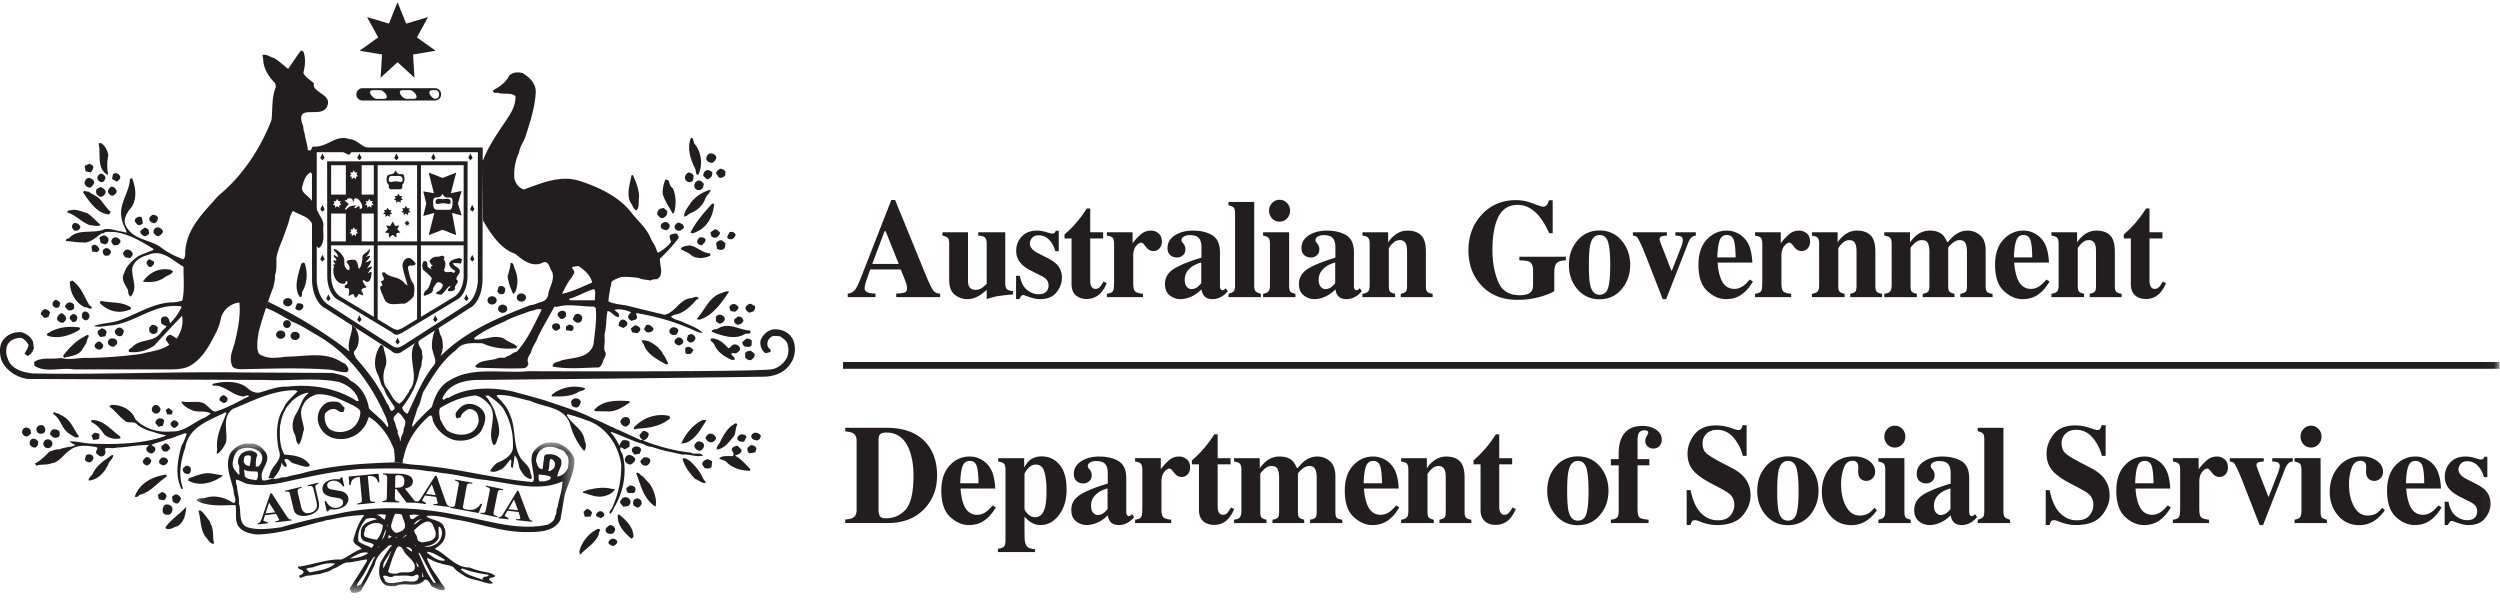
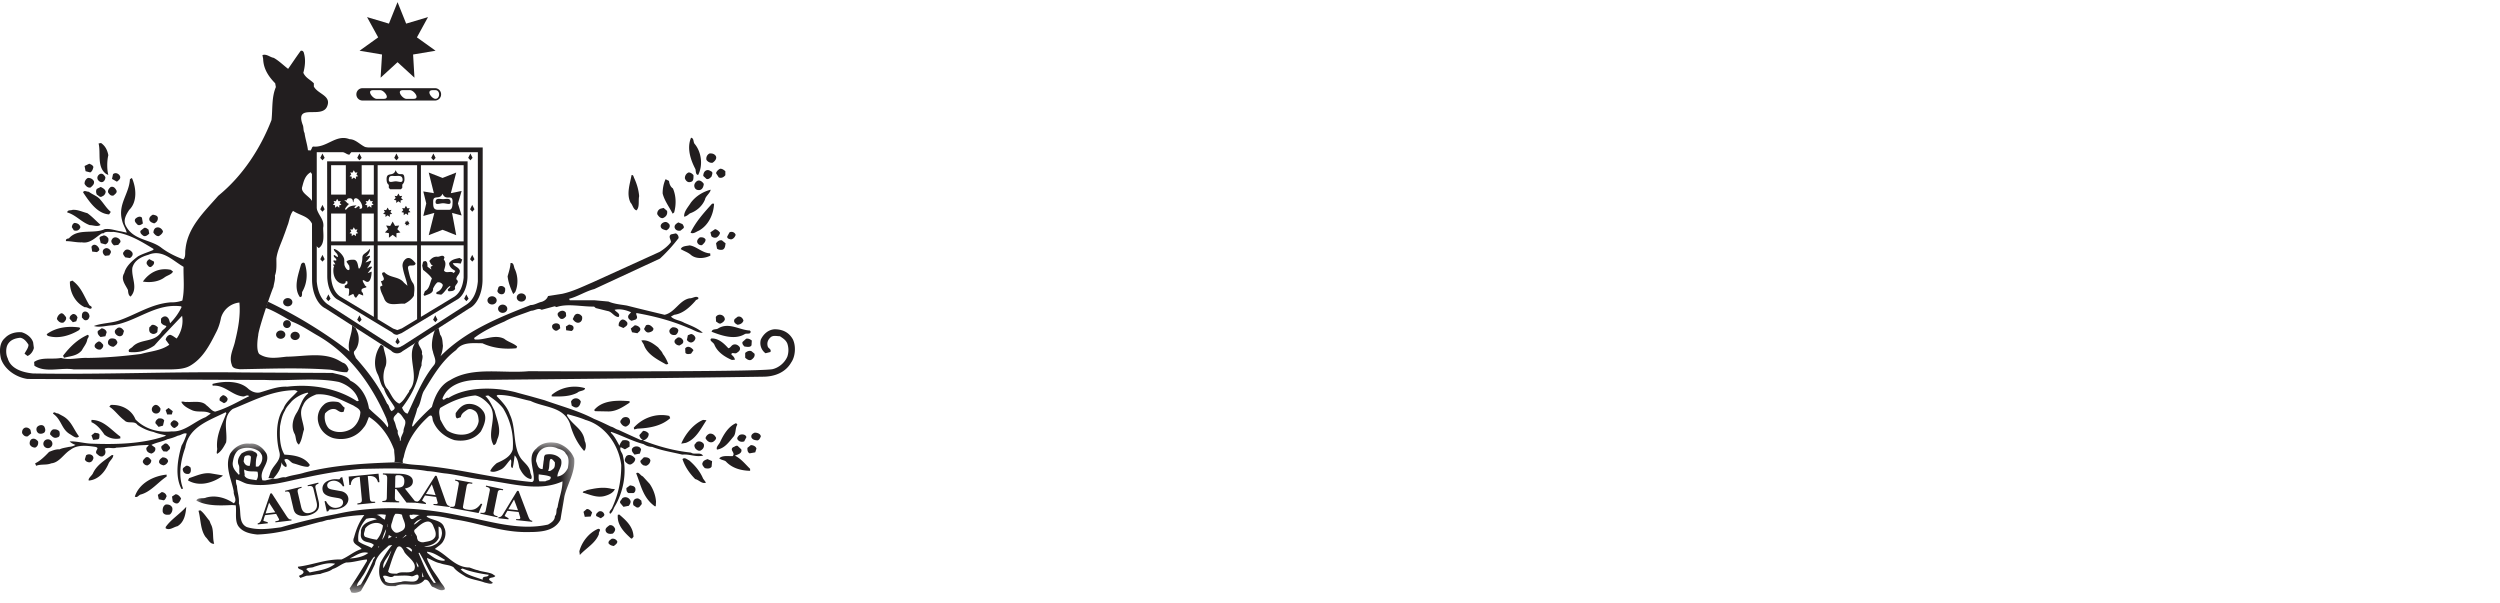
<svg xmlns="http://www.w3.org/2000/svg" xmlns:xlink="http://www.w3.org/1999/xlink" width="195" height="47">
  <defs>
    <path id="a" d="M.07 12.406h29.487V.673H.07z" />
-     <path id="c" d="M0 46.242h194.957V.166H0z" />
+     <path id="c" d="M0 46.242h194.957H0z" />
  </defs>
  <g fill="none" fill-rule="evenodd">
    <path fill="#221E1F" d="M20.407 37.255l.11-.11-.11.11zM22.388 25.587a.307.307 0 0 1-.306-.311.304.304 0 0 1 .608 0 .307.307 0 0 1-.302.31zm14.084-13v-.003H25.516v.003l.01 8.954c0 .864.362 1.62.86 1.853L30.6 25.94c.092.11.23.175.382.175l.343-.133 4.28-2.587c.497-.233.86-.989.86-1.853l.008-8.954zm-8.261 2.593h.947v-2.294h-.947v2.294zm.26.8l.135-.147-.085-.153.177.019.107-.188.104.186.18-.017-.084.153.137.147-.173.03v.195l-.164-.124-.162.124v-.195l-.171-.03zm-2.645 2.851h1.15v-2.174h-1.15v2.174zm.192-3.151l.175.019.106-.188.107.186.178-.017-.084.153.134.147-.17.03v.195l-.165-.124-.162.124v-.195l-.17-.03.133-.147-.082-.153zm1.297 2.213l.178.019.105-.185.105.183.18-.017-.083.158.132.138-.171.038v.192l-.163-.124-.164.124v-.192l-.17-.038.136-.138-.085-.158zm.765-1.746l-.119-.078-.228.176-.108-.069.182-.153c-.71 0-.723.33-.839.33-.182 0 .159-.345.257-.449-.14-.022-.225-.204-.386-.294l.21.017c0-.075.055-.164.22-.164.32 0 .229.31.281.31.052 0-.002-.31.208-.31.318 0 .711.82.353.82-.154 0-.03-.118-.03-.136zm-.815-2.4l.135-.14-.085-.16.178.021.105-.19.105.186.18-.017-.083.16.132.14-.171.032v.196l-.163-.125-.164.125v-.196l-.17-.031zm-1.439 1.433h1.15v-2.294h-1.15v2.294zm3.332 9.537l-2.622-1.585c-.437-.303-.653-.835-.71-1.476v-2.522h3.332v5.583zm-.947-5.886h.947v-2.174h-.947v2.174zm4.322 6.066l-1.209.73h-.022l-.32.118-.322-.119-1.203-.73v-5.762h3.076v5.763zm-3.076-6.066h3.076v-5.945h-3.076v5.945zm6.708 2.825c-.06.641-.273 1.173-.711 1.476l-2.622 1.585v-5.583h3.333v2.522zm-3.333-2.825h3.333v-5.945h-3.333v5.945z" />
    <path fill="#221E1F" d="M28.98 21.186l-.301.122.335-.452c-.021-.142-.198-.018-.389.085.626-.904.225-.534-.123-.47.557-.605.408-.596 0-.407.322-.258.39-.567.343-.657-.302.41-.582.344-.582.722 0 .252-.09.66-.217.798-.16.178-.035-.668-.464-.668-.136 0-.46-.01-.556.158l.216.315c0 .088.082.335-.065.335-.146 0-.316-.314-.316-.461 0-.148-.009-.115-.009-.327 0-.357-.577-.86-.812-.86 0 .247.323.307.323.624-.135 0-.33-.26-.33-.098 0 .16.203.187.203.327 0 .139-.234-.05-.234.101l.16.238-.198.032.1.144c-.032.026-.062.103-.062.308 0 .71.438 1.04.761 1.04.226 0 .193-.164.22-.24.01.118.121-.059.121.152 0 .218-.22.118-.22.311 0 .248.35-.011.35.271 0 .338-.042.33-.042.46l.345-.162c.088.031.084.295.247.288l.214-.293.33.132c0-.33-.132-.188-.132-.415 0-.21.452-.168.38-.277-.059-.088-.099-.032-.15-.192.01.034-.351-.522.076-.237.453.299.503-.697.479-.747m11.684 2.34c.201 0 .363-.14.363-.32 0-.176-.162-.32-.363-.32-.198 0-.357.144-.357.32 0 .18.16.32.357.32m-1.457.877c.202 0 .361-.144.361-.32 0-.176-.16-.322-.36-.322-.198 0-.358.146-.358.323 0 .175.16.32.357.32m-17.311 2.023c.198 0 .361-.147.361-.325 0-.176-.163-.321-.36-.321-.2 0-.363.145-.363.321 0 .178.163.325.362.325m1.123.097c.196 0 .361-.145.361-.32 0-.179-.165-.326-.362-.326-.198 0-.359.147-.359.326 0 .175.16.32.36.32M54.188 11.23c.536.645.652 1.676.268 2.416-.21-.02-.172-.292-.21-.449-.381-.72-.688-1.637-.346-2.453.25.037.155.35.288.486m-45.738.874c-.113.47-.113 1.116 0 1.542l-.172-.078c-.743-.547-.399-1.618-.588-2.377l.19-.037c.341.235.495.565.57.95m47.382.063c.114.213-.094.425-.248.525-.173.038-.366-.06-.478-.215a.445.445 0 0 1 .23-.504c.189-.023.38.018.496.194m-48.546.855c-.038.176-.097.352-.247.428l-.365-.096-.077-.407.366-.178c.13.059.266.1.323.253m49.291.332v.31c-.135.175-.325.256-.513.175l-.212-.33c.037-.155.19-.29.324-.35.172 0 .287.098.401.195m-1.092.02c.155.076.04.272.02.389-.094.098-.23.252-.399.193l-.25-.232c0-.195.078-.389.27-.448.15-.04.248.041.36.098m-1.394.289c0 .22.02.49-.228.528-.232.078-.382-.116-.44-.272a.464.464 0 0 1 .289-.469c.151 0 .285.098.379.213m-44.724.099c.058.194-.132.313-.248.41l-.384-.216.079-.37c.19-.174.477-.037.553.176m-1.148.06c0 .156-.075.309-.206.369-.155.06-.307-.06-.384-.176-.096-.193.018-.369.172-.447.212-.079.343.114.419.254m41.249.078c.189.407.345.895.383 1.4-.078.369.056.86-.21 1.11-.268-.095-.286-.427-.459-.601-.345-.684-.04-1.48.075-2.146.154-.054.154.14.212.236m-42.147.231c.057.235-.112.353-.25.49-.226.06-.38-.116-.476-.274a.482.482 0 0 1 .25-.463c.19-.022.38.073.476.248m45.164.566c.247.566.269 1.248.096 1.873l-.117.097c-.264-.526-.647-1.015-.781-1.58 0-.406.077-.78.23-1.11l.268.137c.019.216.114.466.304.583m2.408-.351c-.018.196-.094.41-.286.47-.193.037-.382-.02-.442-.235-.056-.193.06-.369.212-.467.208-.114.422.077.516.232m-46.654.608a.42.42 0 0 1-.287.369c-.153.116-.266-.082-.402-.14-.059-.153-.095-.294 0-.45l.306-.153c.174.1.344.175.383.374m.841-.101c.077.196-.135.294-.21.388-.231.081-.345-.094-.44-.232-.038-.193.074-.312.209-.428.23-.059.345.1.441.272m46.347-.058c-.019.254-.4.505-.439.763-.21.522-.67.912-1.183 1.087-.118.098-.267.232-.442.255-.039-.39.306-.741.52-1.092.398-.526.954-.854 1.544-1.013m-47.57.819c.285.33.44.62.782.914l-.134.196c-.935-.058-1.566-1.033-2.025-1.716.058-.213.305-.037.44-.054.325.252.688.329.936.66m47.839.272c-.038.838-.44 1.693-1.184 2.103-.21.08-.44.293-.65.157.401-.84 1.013-1.521 1.68-2.26h.154m-3.667.564c.056.293-.097.466-.327.564-.209.022-.342-.154-.438-.31a.413.413 0 0 1 .266-.43l.23-.056.27.232m-45.223.175c.364.253.685.606 1.034.917-.252.176-.557.018-.844.018-.65-.232-1.088-.799-1.757-.99.02-.217.268-.14.402-.199.42-.036.762.156 1.165.254" />
    <path fill="#221E1F" d="M27.27 10.859c-1.07-.426-1.778.701-2.865.568l-.172.31-.212-.017c-.056-.472-.21-.897-.266-1.345-.115-.197-.058-.468-.153-.663-.61-1.694 1.49-.41 1.91-1.402.364-.857-.706-.955-1.032-1.559v-.255c-.305-.307-.63-.406-.82-.817.13-.485.19-1.012.056-1.5-.019-.116-.095-.27-.264-.213-.368.506-.634.914-.979 1.405-.362-.274-.706-.625-1.125-.86-.285-.04-.555-.331-.878-.213l.055.29c.02.761.402 1.365.939 1.908l.053.296c-.34.797-.245 1.712-.34 2.57-.86 2.22-2.255 4.362-4.146 5.901-1.09 1.248-2.391 2.454-2.563 4.167-.054.271.04.604-.17.8-.632-.234-1.26-.546-1.777-.955-.88-.624-2.14-.546-2.714-1.675-.228-.448.058-.895.269-1.228.648-.623.553-1.734.212-2.49l-.155.095c-.057 1.147-.956 1.948-.612 3.213.08.37.267.604.364.956l-.442-.098c-.418-.059-.839-.236-1.278-.176-.88.41-2.082-.096-2.79.72-.113.022-.267.04-.229.216.422 0 .822.116 1.244.095.666.118 1.104-.445 1.564-.702h.115c.19-.193.515-.078.766-.116 1.2.14 2.138.723 3.132 1.326v.078c-.381.177-.821.292-1.204.507-.44.331-.936.758-1.07 1.301-.306.49.095.92.288 1.325.017.196.036.431.209.51.61-.665.037-1.483.132-2.24.155-.587.689-.858 1.242-1.015 1.09-.466 1.876.428 2.752.934-.018.898.098 1.757-.095 2.633a2.446 2.446 0 0 1-.897.138c-1.51.112-2.695.95-4.051 1.418-.611.214-1.338.194-1.95.429.48.137.977-.039 1.471-.057 1.871-.275 3.307-1.738 5.333-1.48l.037.058c-.23.485-.535.897-.897 1.264-.06-.214-.079-.39-.27-.506-.152-.075-.323 0-.438.155v.294c.094.176.25.215.42.272-.04.174-.247.253-.362.411-.536.916-1.625.544-2.256 1.187-.093.135-.438.214-.285.43a2.857 2.857 0 0 0 1.967-.51c.707-.797 1.45-1.557 2.16-2.314.113.62-.059 1.262-.42 1.77-.174-.096-.308-.235-.516-.29-.194.037-.327.232-.345.387l.285.39c-.648.467-1.469.506-2.215.72-1.392.176-2.75.294-4.164.31-.669-.037-1.432.196-2.064 0-.724.136-1.509-.097-2.103.314l.022.292c.877.585 2.081.115 3.076.29h7.524c.555-.015 1.11-.035 1.548-.29.976-.565 1.51-1.58 2.009-2.57.191-.353.323-.762.399-1.17a1.67 1.67 0 0 1 1.434-1.188c.094 1.013-.096 2.028-.325 2.962-.115.62-.516 1.226-.268 1.889.059.311.383.311.63.352 2.312-.04 4.625-.139 7.068.037.44.079.823.214 1.3.194l.114-.194c-.054-.215-.208-.487-.457-.546l-.269-.155c-1.222-.703-2.693-.33-4.126-.314-.743.081-1.49.217-2.122-.213-.284-.35-.076-1.46-.076-1.46 0-.44 1.053-3.507 1.187-3.759.038-.293.152-.566.114-.895.154-.39.115-.896.115-1.325.075-.624.382-1.208.591-1.813.116-.29.212-.603.324-.894.116-.371.156-.721.384-1.013.623.398 1.232.389 1.53 1.103l.266 1.624.21.174c.496-.33.344-1.07.344-1.576.115-.603-.304-.899-.48-1.423l-.351-.562c-.077-.43-1.001-.725-.793-1.25.114-.447.229-.859.65-1.108l.092.135.231-.159.026-1.63c.617-.005 1.543.076 2.171.076.173.059.307.197.499.214l.152-.214 1.547-.305c-.657.077-1.058-.691-1.682-.691m1.681.691l.143-.027-.143.027z" />
    <path fill="#221E1F" d="M12.31 16.976c.02.236-.114.373-.287.45-.151-.06-.266-.077-.362-.236-.076-.214.115-.37.269-.447.151.04.343.057.38.233m-1.24 0l.075.45c-.135.115-.344.212-.457.055-.117-.115-.231-.25-.134-.408.134-.136.363-.252.515-.097m26.594.214l.015.03m14.544.301c.075.218-.095.371-.25.448-.19-.059-.44-.096-.44-.35.019-.156.154-.253.287-.29.174-.06.325.074.403.192m1.012-.041c.057.1.19.26.038.353l-.192.157c-.211.036-.4-.038-.456-.235-.04-.214.133-.31.285-.407l.325.132m-46.961.238c-.075.233-.268.33-.513.251l-.156-.251c.019-.14.06-.273.21-.33.23.015.403.115.46.33m6.439.33c-.02.153-.192.293-.326.371-.19.018-.324-.136-.42-.273 0-.157.076-.352.23-.391.211-.076.438.078.516.293m-1.127-.138l.056.314c-.114.098-.288.273-.477.157-.116-.098-.248-.18-.21-.372l.286-.233c.152-.037.231.057.345.135m44.571.235c0 .154-.155.313-.25.369a.379.379 0 0 1-.422-.096l-.074-.296.363-.25c.172.038.29.153.383.273m1.223.176c-.057.176-.19.33-.364.35-.114-.02-.327-.058-.286-.235l.172-.314c.19-.097.42 0 .478.199m-48.93.27c.041.234-.037.39-.229.47l-.362-.099-.097-.39c.04-.175.212-.136.326-.215.171.022.268.1.362.234m.937.176c.057.157-.115.215-.152.332l-.343.04c-.135-.118-.288-.292-.156-.467.156-.292.556-.138.65.095m45.644-.095c.02.193-.152.33-.27.446a.325.325 0 0 1-.38-.234c-.02-.156.076-.27.208-.37.173-.018.345 0 .442.158m1.567.31c-.04.176-.02.369-.212.485-.151.04-.343.022-.458-.074l-.075-.41c.094-.158.265-.274.457-.237l.288.236m-48.871.41c.077.154-.096.192-.153.273l-.383-.043-.058-.368c.174-.33.517-.096.594.138m47.667.367l.018.177c-.458.234-1.145.293-1.546-.078-.232-.193-.518-.274-.766-.429.097-.252.441-.235.689-.292.552.08.993.604 1.605.623m-46.751-.176c.04.157-.076.214-.113.331l-.326.038c-.17-.115-.248-.332-.134-.486.21-.214.46-.096.573.117m1.68.117c.078.176-.035.332-.19.427l-.364-.056c-.094-.136-.267-.292-.094-.451.17-.29.516-.134.648.08m22.092.825c-.038.388-.672-.056-.582.461.09.37.164.814.382 1.094.176.256.09.665.07.982-.161.275-.434.478-.726.627-.544-.057-1.344.276-1.596-.409-.109-.29-.31-.59-.31-.923l.183-.094-.126-.331c.617-.11-.255-.666.272-.703.435.465 1.143.313 1.523.815l.273.24c-.074-.462-.29-.929-.364-1.425a.652.652 0 0 1 .218-.65c.328-.257.601.113.783.316m-20.408-.125c.057.198-.096.313-.211.409-.173.081-.267-.114-.345-.21-.057-.2.078-.296.19-.39l.366.19m11.784.199c.23.757.156 1.539-.226 2.18-.018.156.037.408-.173.39-.517-.72-.132-1.734.076-2.492.04-.195.268-.276.324-.078m16.356.369c.266.547.286 1.263.039 1.812l-.154.156c-.21-.451-.383-.897-.438-1.382.094-.352.207-.663.228-1.035.268-.058.248.29.325.449m-26.653.213c-.113.233-.437.292-.65.448-.457.35-1.125.43-1.698.333.495-.703 1.261-1.112 2.179-.916l.169.135m-7.85.703c.706.506.896 1.207 1.319 1.908.055.078.25.098.169.254-.152.117-.304-.118-.514-.08-.727-.333-1.186-1.15-1.165-2.004l.191-.078m33.756.601c.021.198-.018.392-.17.45a.346.346 0 0 1-.438-.235l.093-.31c.153-.159.422-.078.515.095" />
-     <path fill="#221E1F" d="M47.464 23.52c0-.37.096-.722.135-1.07a.72.72 0 0 0 .074-.41c.46-.625 1.395-.429 2.12-.369.288.154.651.136.958.213.134-.097.323-.115.48-.097.606-.333.209-1.054.245-1.616l-.23-.586-.15-.39-.308-.523c-.323-.86-.956-1.344-1.489-2.026-.974-1.286-2.504-2.008-4.033-2.516-1.506-.52-3.038.158-4.392.647-.42-.119-.633-.448-.747-.821a3.943 3.943 0 0 1 .364-2.066c.056-.484.383-.856.517-1.301.343-1.09.705-2.163.78-3.35.04-.723-.496-1.227-1.029-1.537-.365-.102-.783-.079-1.053.213-.245.527-.782.876-1.241 1.128-.038.333.364.12.496.233.42.08.901-.055 1.244.216.036.78-.403 1.421-.804 2.007-.65.973-1.336 1.966-1.738 3.039l-.075-.081.091 4.761c.61 1.025 1.37 2.199 2.507 2.581.608.505 1.374 1.11 2.194.663.44-.135.48.49.691.741.229.72-.29 1.226-.326 1.888l-.498 1.073c-.572 1.131-1.088 2.337-1.967 3.293-.285 0-.457.31-.745.328-.153.217-.458.06-.65.135-.59.257-1.432.101-1.833.666l.153.097c1.164.017 2.463.098 3.707.036a.46.46 0 0 0 .304-.369c-.17-.329.058-.621.212-.878.093-.466.4-.76.535-1.206.4-.8.858-1.576 1.298-2.375l.592-.975c.134-.33.363-.74.591-1.091.153-.154.23-.33.344-.527.02-.193-.075-.269-.191-.406.135-.139.347-.1.517-.139.478.293.975.763 1.072 1.287l.17.505.076.236-.038.642.076.605c.095.934-.076 1.89-.172 2.822-.325 1.13-1.605 1.015-2.521 1.267-.229.154-.67.08-.67.47 1.109.23 2.407.096 3.593.075.19-.076.23-.252.325-.428.037-.255.287-.468.21-.74-.21-.274-.02-.7-.077-1.073v-.37c.154-.563.115-1.242.229-1.792l.077-.738m9.4-.761c-.612.874-1.26 1.874-2.33 2.182l-.193-.058c.65-.701.994-1.793 2.007-2.047.152-.077.363-.153.516-.077m-52.157.954c-.096.078-.02.253-.191.273-.153.077-.324-.02-.4-.177-.077-.19.094-.387.247-.425.153.078.309.135.344.33m5.503.273c.058.176-.135.176-.23.214-.803.293-1.624.02-2.197-.568l.076-.17c.784.191 1.702.037 2.351.524m-4.45-.254l.035.294c-.114.174-.285.211-.476.174l-.25-.253c.02-.197.172-.315.327-.367.15.017.267.052.363.152m17.901.1c.037.176-.114.293-.23.368a.379.379 0 0 1-.4-.156l.132-.368c.173-.044.44-.023.497.156m33.931.078c.056.194-.115.29-.249.407l-.362-.06-.095-.31c.077-.177.244-.255.438-.234l.269.197m1.26-.078c.115.176.02.31-.076.447l-.345.116c-.116-.116-.269-.175-.286-.35 0-.156.17-.275.286-.332.19-.081.269.12.421.12m-54.946.562l-.133.333-.305.08-.29-.314a.506.506 0 0 1 .345-.39c.154.038.326.116.383.291" />
    <path fill="#221E1F" d="M44.14 24.397l.02.254c-.116.158-.267.291-.461.195-.112-.116-.246-.235-.19-.411.154-.213.478-.291.631-.038m-37.16.293c-.038.134-.094.273-.266.288-.173.022-.231-.132-.325-.21 0-.178-.02-.353.152-.45.23-.08.439.117.439.373m-1.834.039c.056.192-.077.33-.19.426-.23.08-.419-.097-.517-.272.02-.177.152-.389.344-.45.173 0 .268.199.363.296m40.254-.04c.04.195-.018.391-.21.467-.23.079-.421-.119-.517-.272.096-.155.115-.37.346-.408.171 0 .286.077.382.214m-39.356.077l-.097.292-.266.076-.25-.273c-.017-.196.114-.29.25-.367.19-.02.308.115.363.272m50.492.154c-.056.159-.17.235-.324.313-.15.039-.249-.099-.36-.154l-.02-.35c.19-.334.704-.177.704.19M57.99 25c-.057.214-.267.312-.459.332-.17-.08-.36-.215-.226-.447l.226-.177c.23-.075.402.101.458.292m-9.073.136c.095.254-.133.33-.286.451l-.365-.158a.457.457 0 0 1 .268-.507c.173 0 .266.078.383.214m-5.253.236l.037.231c-.113.08-.266.273-.44.158-.133-.079-.228-.195-.189-.37.095-.216.496-.234.592-.019m1.068.137c.021.152-.019.233-.151.309l-.42-.057-.02-.294.247-.156c.137.04.286.04.344.198m-32.421.018l-.037.368c-.097.121-.306.218-.478.099-.19-.078-.173-.333-.134-.485.115-.042.115-.176.269-.176.17.018.266.096.38.194m38.65.077c.039.198-.154.273-.288.312-.227.077-.343-.098-.438-.256l.152-.287c.268-.121.441.075.575.23m-1.032.001c.076.198-.135.29-.21.389l-.42-.077-.098-.29.309-.253c.17 0 .343.094.419.23m8.616.237c.038.273-.305.138-.44.211-.8.49-1.833.118-2.599-.175.058-.25.346-.155.497-.25.823-.528 1.663.116 2.483.153l.059.061m-52.29-.236l-.078.139c-.707.426-1.623.72-2.463.448l-.076-.12c.704-.527 1.64-.66 2.56-.527l.057.06m46.653.138c0 .154-.078.29-.191.371-.19.056-.438 0-.495-.217-.058-.154.095-.31.245-.37.136 0 .363.018.441.216m-43.234.076c-.075.16-.038.308-.23.39-.19.078-.419-.096-.474-.252-.062-.214.093-.273.19-.37.226-.119.401.055.514.232m-1.356.098l-.097.311-.379.06c-.134-.117-.27-.255-.211-.47l.305-.214c.172.039.342.118.382.313m45.928.451a.41.41 0 0 1-.305.346c-.153.022-.288-.095-.364-.195l.076-.369.247-.098a.413.413 0 0 1 .346.316M6.903 26.15c.06.157-.075.218-.094.332-.058.333-.269.545-.42.835-.365.45-.88.45-1.395.587l-.076-.157c.551-.72 1.146-1.285 1.93-1.634l.055.037m46.388.43c.037.236-.154.27-.287.367a.426.426 0 0 1-.381-.234c-.06-.213.134-.292.246-.389.192-.038.366.097.422.256m-44.188 0l.057.096c-.02.213-.173.27-.288.371a.523.523 0 0 1-.422-.196c-.075-.175 0-.39.193-.448.172-.019.4 0 .46.177m47.705.582c.19-.02.225-.25.439-.292.191-.04.362.077.455.217.08.23-.093.347-.245.444-.135.1-.424-.115-.403.138.135.098.25.235.268.388l-.23.021c-.555-.232-1.146-.621-1.376-1.208-.076-.177-.44-.31-.231-.468.557-.035 1.015.414 1.323.76m1.832-.602l-.021.368c-.095.196-.379.119-.553.099-.094-.099-.19-.198-.151-.351l.285-.255c.172-.037.309.04.44.139m-6.936 1.05c.175.213.342.547.422.779l-.171.037c-.65-.37-1.491-.78-1.74-1.555l-.191-.311c.494-.099.976.27 1.318.544.135.197.287.292.362.506m-43.671-.74c.074.177-.078.31-.174.39-.21.04-.324-.04-.44-.155-.133-.215.116-.393.27-.467.153-.02.247.135.344.232m46.059.447l-.191.272c-.15.02-.305.08-.438-.059l-.019-.35c.209-.269.514-.057.648.137m4.759.272c.058.235-.116.39-.268.488-.192.06-.344-.075-.458-.173v-.374c.132-.114.305-.213.494-.134l.232.193m-13.22 2.689c0 .235-.422.177-.593.353-.594.31-1.3.31-2.006.289v-.113c.686-.586 1.68-.803 2.6-.529m-27.875.839c-.02.175-.118.271-.29.331l-.324-.194c-.076-.234.116-.335.25-.432.171.023.325.16.364.295m27.548.213c-.04.174-.096.371-.286.448-.174.042-.287-.057-.423-.134l-.056-.314a.41.41 0 0 1 .765 0m3.803.079c-.478.312-1.015.684-1.644.684l-1.032-.02-.095-.082c.632-.778 1.778-.778 2.771-.698v.116m-36.588.466c0 .175-.077.314-.247.37-.192.04-.326-.036-.4-.172-.079-.176 0-.351.15-.45.21-.138.42.099.498.252m.954.198l-.075.256h-.362l-.116-.339.227-.17zM6.16 34.035c-.193.235-.497-.054-.707-.172-.67-.389-.65-1.148-1.32-1.599.076-.231.248.02.383-.02l.4.216c.652.37.803.994 1.243 1.575" />
    <path fill="#221E1F" d="M61.85 26.482c-.306-.566-.822-.8-1.435-.8-.495.039-.86.369-1.069.8a.992.992 0 0 0 .363 1.071l.384-.096c.095-.256-.173-.256-.212-.45-.076-.271.02-.507.212-.683.19-.197.517-.097.742-.097.232.157.46.29.575.567.115.33.115.7 0 1.029-.21.488-.686.876-1.183.978-1.587.23-18.992.153-18.992.153-2.043.195-4.375-.389-6.132.702-.8.39-1.202 1.285-1.414 2.084-.515.47-1.07 1.013-1.492 1.537l-.055-.057c.095-.467.306-.878.4-1.344.287-.391.287-.915.497-1.345.729-1.188 1.414-2.395 2.542-3.23.478-.648 1.317-.528 2.045-.528.782.369 1.7.487 2.654.389l.057-.135c-.267-.254-.706-.351-1.011-.606-.765-.37-1.49.12-2.294.06l-.057-.114c.726-.55 1.548-.939 2.369-1.286.667-.373 1.376-.566 2.084-.842.285 0 .552-.25.819-.075l1.014-.273.153.059c.858-.296 1.947-.022 2.924-.037l.132.115.917.23c.346.044.498.45.86.472.192-.274-.21-.391-.306-.566.42-.1.899.018 1.281.193l-.19.215c-.115.215.054.37.227.45l.325-.1c.248-.176-.021-.35.06-.507 1.412.252 2.768.606 4.069 1.171.362.117.704.392 1.104.37-.4-.37-.952-.566-1.451-.781-.325-.197-.782-.212-1.032-.484l.25-.137c.65-.077 1.204-.566 1.662-1.091.038-.117.249-.078.231-.234-.174-.195-.46.059-.689.038-.804.156-1.147 1.111-1.95 1.287-.974-.235-1.967-.471-2.94-.72-.48-.082-.994-.12-1.434-.313l-1.07-.098h-1.95l-.057-.117c.69-.174 1.28-.584 1.968-.76l5.121-2.376a12.628 12.628 0 0 0 1.452-1.597.367.367 0 0 0-.212-.37l-.382.08c-.227.175 0 .39 0 .602-.227.31-.593.583-.878.759l-5.27 2.396c-.767.33-1.53.703-2.333.877l-1.108.175c-.076.233-.267.37-.477.447-.306.059-.555.254-.88.254-2.483.975-5.062 2.009-7.03 3.993.114-.233.173-.526.192-.818-.042-.292-.019-.623-.213-.855l-.138-.537-.28.185c-.174.43-.327 1.207-.151 1.656.056.35.341.76.076 1.07-.92 1.13-1.435 2.495-2.047 3.777-.229-.038-.342-.251-.438-.464.65-.84 1.164-1.773 1.357-2.846l.17-.467c-.036-.31.17-.621.02-.877.123-.424-.56-.816-.123-1.092l-.362.175c-.821 1.093.429 2.728-.507 3.783v.075c-.269.352-.404.704-.766.934-.459-.193-.63-.72-.898-1.109-.42-.406-.42-1.247-.171-1.811.171-.563-.115-1.052-.173-1.559l-.192-.117c-.456.605-.63 1.561-.266 2.278.192.352.21.837.498 1.133.17.565.515.933.819 1.44.077.194-.111.236-.208.333-.212-.14-.173-.45-.364-.588-.631-1.361-1.452-2.453-2.444-3.565-.04-.173-.212-.33-.116-.525.362-.348.438-1.028.25-1.48l-.134-.312-.288-.231c.037.679-.401 1.281-.21 2.005v.04a36.231 36.231 0 0 0-6.36-3.891l-.176.495c.56.14 2.047 1.06 2.047 1.06.669.252 1.278.661 1.91 1.032 2.597 1.458 4.316 3.872 5.48 6.562.022.215.213.448.08.66-.402-.62-.974-.971-1.453-1.478-.137-.916-.668-1.793-1.45-2.162-.29-.43-.897-.467-1.378-.606l-6.953-.037c-5.656-.081-10.813.176-16.431.077C1.784 29.052.83 28.78.6 27.942c-.154-.295-.154-.8 0-1.071.21-.371.59-.487.972-.526.306.039.517.33.65.544 0 .253-.21.488-.307.7l.232.177c.248-.097.439-.37.495-.624l-.056-.429c-.114-.406-.535-.697-.897-.797-.478-.04-.978.1-1.302.45-.456.39-.44 1.091-.305 1.636.305.855 1.206 1.438 2.065 1.557l18.588.079c1.816.095 3.858-.217 5.696.156.665.21 1.373.719 1.544 1.48l-.133.018c-1.508-.992-3.497-1.365-5.425-1.131-.766-.037-1.453.254-2.138.449-.365.078-.71-.097-.939-.31-.687-.625-1.892-.588-2.769-.352l.017.137c.937-.08 1.491.737 2.333.834.19.042.344-.173.514-.016-.876.427-1.717.934-2.654 1.206-.288-.059-.441-.33-.669-.485-.363-.41-1.033-.236-1.529-.274-.17.038-.324-.076-.44 0 .154.311.496.487.823.64.479.22 1.03-.014 1.472.274l-.402.276c-.9.35-1.644 1.17-2.637 1.11-1.05.114-2.12-.197-2.83-.936-.302-.76-1.087-1.17-1.928-1.129l-.114.137c.42.254.745.758 1.166 1.053.267.327.784 0 1.03.366.363.255.822.468 1.243.547.306.136.65.193.994.272l-.134.075c-1.74.588-3.744.645-5.695.57-.572-.022-1.128-.198-1.7-.175.099.111.287.212.459.273a1.152 1.152 0 0 1-.515.153c-.23.059-.497.08-.727.193-.306-.017-.572.102-.82.199-.327.346-.708.72-1.088.892l.077.194c.36-.153.82-.035 1.182-.194.63-.057.994-.76 1.49-1.05.534-.426 1.298-.33 1.95-.234.38.097-.04.253.075.507.154.134.288.292.498.23l.132-.096c.115-.152.097-.33.019-.485.268-.175.63.02.92-.097.723-.02 1.449-.177 2.158-.195l.363-.017c-.06.153-.25.176-.174.387.04.176.23.255.383.29.192-.076.362-.214.287-.465l-.287-.212c.401-.199.86-.256 1.258-.45a3.71 3.71 0 0 0 .804-.272c.252-.021.461-.254.69-.157a4.149 4.149 0 0 1-.403.935c-.302 1.032-.535 2.397 0 3.39l.117-.041c-.404-1.031-.174-2.222.172-3.193.266-1.655 1.948-2.14 3.151-2.763l.057.074c-.324.86-.802 1.676-.726 2.71.038.173-.076.346 0 .465.325-.176.533-.564.705-.897.135-.875-.36-1.964.518-2.607 1.568-.623 3.038-1.443 4.853-1.462l.209.078c-.381.428-.934.837-1.109 1.363-.61.856-.592 2.318-.32 3.372.169.6-.347.933-.595 1.396-.119.17-.153.455-.261.645l.377.04c.322-.35.629-.779.648-1.284.038.195.21.35.362.39.135-.216-.116-.37-.133-.587.306-.174.442.216.687.292.402.1.746.274 1.165.274l.135-.136c-.42-.662-1.26-.781-1.987-.817-.382-.642-.382-1.444-.344-2.222.077-.408.153-.836.381-1.206.096-.273.364-.529.537-.74a2.64 2.64 0 0 1 1.204-.662h.055l.02.057c-.517.408-.575.973-.879 1.48-.324.488-.479 1.152-.17 1.696.114.251.058.64.323.816.248-.352.268-.8.401-1.184-.057-.645-.439-1.25-.077-1.872.193-.489.594-.683 1.033-.859 1.049-.097 1.968.448 2.885.859.192.136.514.252.554.528-.021.523-.306 1.048-.707 1.301-.516.311-1.262.352-1.74-.02-.288-.292-.4-.798-.306-1.188.213-.232.499-.425.842-.311.19.1.364.292.611.175l.077-.31c-.21-.117-.287-.411-.575-.45-.362-.057-.8-.039-1.048.215a1.388 1.388 0 0 0-.441 1.366c.137.619.592 1.07 1.186 1.245.878.213 1.795-.06 2.35-.817.229-.256.282-.527.42-.84.916.567 1.604 1.56 1.966 2.572 0 .332.096.68.019.974l.67.058c-.057-.155 0-.33.058-.467.248-1.285 1.03-2.358 1.966-3.196.323-.195.25.255.323.392.29.742.959 1.264 1.665 1.477.801.139 1.567-.057 2.063-.679.25-.467.555-1.151.132-1.636a1.311 1.311 0 0 0-1.05-.509c-.496 0-.8.353-1.049.722 0 .156-.021.33.114.41l.286-.096c.04-.295.285-.431.517-.587.21-.116.438 0 .613.12.208.172.245.467.265.758-.038.37-.286.762-.63.916-.554.288-1.356.155-1.834-.177-.23-.25-.366-.543-.537-.856-.034-.31-.152-.584 0-.894.842-.51 1.722-.879 2.736-.976.398.075.741.351 1.01.641.878.918-.192 2.224.42 3.235.23-.04.23-.35.326-.545.286-.702-.079-1.46-.25-2.142-.23-.43-.362-.8-.725-1.151l.228-.038c.402.272.842.586 1.167 1.013.553.918.84 2.007.746 3.192-.153.585-.765.858-1.245 1.073-.19.156-.418.389-.514.624.229.134.556 0 .781-.102.365-.133.576-.6.825-.815l.036.118c.019.216-.093.505.098.564.094-.271.113-.663.17-.994.248.274.288.623.366.972.17.353.456.82.916.88.112-.174-.022-.35-.057-.508-.058-.486-.46-.74-.728-1.091-.667-.933-.363-2.395-.878-3.441-.19-.569-.593-.98-1.032-1.447l.075-.075c.936-.021 1.72.289 2.58.467 1.05.526 2.578.408 3.075 1.788.21.78.556 1.503 1.089 2.104l.06-.04c.114-.19.114-.52 0-.719-.115-.974-.955-1.207-1.396-2.025l.056-.077c.46.135.937.251 1.395.448 1.53.43 2.598 1.95 2.792 3.525 0 1.247-.232 2.278-.71 3.33-.057.155-.322.33-.15.468.207-.156.247-.412.362-.588.631-1.066.956-2.549.631-3.911-.02-.252-.306-.45-.175-.698l.328.17.363-.212v-.353c-.118-.171-.363-.171-.553-.133-.096.116-.214.272-.229.425-.193-.33-.385-.759-.69-1.029l.037-.06c.86.294 1.644.72 2.522.955.191.117.4.214.67.214.745.295 1.566.41 2.35.605.573-.06 1.05.213 1.624.079v-.043l-.022.02c-.206-.27-.667-.02-.916-.213-1.317-.138-2.577-.485-3.76-.953l.15-.038c.192-.102.325-.278.305-.489a.51.51 0 0 0-.437-.215l-.288.33c.018.157.152.332.288.374l-.175.015c-.592-.271-1.163-.523-1.737-.796-.21-.036-.38-.212-.592-.255-.44-.215-.879-.426-1.317-.602-1.224-.642-2.578-.993-3.879-1.462-.286-.078-.556-.157-.822-.231-.478-.138-.955-.254-1.432-.393-1.626-.409-3.804-.443-5.217.448-.228-.076-.36.293-.48.059.402-1.07 1.569-1.421 2.618-1.458 7.662-.08 14.846-.14 22.393-.255.877 0 1.74-.313 2.196-1.111.326-.465.383-1.266.135-1.79M31.473 33.67c-.077.232-.231.426-.21.68l-.077.038c.056-.292-.23-.466-.152-.78-.155-.233-.155-.523-.288-.777-.17-.313.153-.45.288-.664.266.118.362.373.553.608.116.327-.132.583-.114.895" />
    <path fill="#221E1F" d="M52.203 32.44l.075.174c-.668.606-1.605.782-2.558.819l-.25.063-.036-.138c.684-.763 1.737-1.149 2.769-.918m-3.078.313c.076.274-.093.43-.304.524-.212-.017-.326-.153-.421-.309-.06-.157.076-.236.134-.333.151-.154.516-.154.591.118m-36.317.04l-.096.407-.343.097-.25-.292c0-.174.097-.273.25-.37.152 0 .322-.021.44.158m-3.422 1.263v.138a1.48 1.48 0 0 1-1.241-.291c-.267-.391-.573-.78-1.014-.973v-.177c.956 0 1.53.779 2.255 1.303m45.719-1.28c-.44.657-.822 1.477-1.607 1.766l-.362.063c.308-.742.955-1.543 1.703-1.853l.266.024m-41.19.23c.019.214-.132.255-.267.37-.156.019-.231-.098-.325-.217-.077-.19.094-.27.19-.365.153-.042.324.075.402.212m43.599.117c-.174.253-.098.624-.269.895-.382.45-.71.956-1.32 1.05-.094-.19.138-.388.231-.563.267-.582.65-1.244 1.26-1.5l.098.118m-54.048.175c.054.135.112.272 0 .43a.454.454 0 0 1-.442.077.363.363 0 0 1-.15-.469c.112-.176.456-.274.592-.038m-1.091.234l.057.273-.268.23c-.21.043-.341-.076-.438-.25-.02-.176.038-.332.19-.41.173-.077.364.02.46.157m2.253.118c.042.155.076.428-.153.466-.268.118-.42-.082-.572-.236 0-.172.095-.31.229-.384.191-.022.363 0 .497.154m3.132.252c-.018.132.02.332-.133.368l-.366.043-.132-.354.27-.212c.113.058.288 0 .36.155m51.584.133c-.056.14-.133.317-.287.317-.172-.023-.344-.04-.44-.215-.074-.214.096-.332.252-.39.188 0 .439.077.475.288m-3.494.103c.02.153-.154.27-.232.329-.266.116-.493-.079-.59-.292a.495.495 0 0 1 .324-.35c.249-.02.385.114.498.313m2.369-.042l-.173.334c-.154.055-.345.037-.458-.08-.174-.156-.039-.293.075-.41.173-.099.497-.076.556.156m-55.252.334c.04.212-.038.406-.228.484-.175 0-.364-.095-.422-.272-.021-.175.037-.35.19-.407.19-.06.345.056.46.195m51.927.212c.057.214-.056.407-.27.508-.148.038-.246-.041-.36-.138-.078-.098-.174-.31-.02-.406.151-.293.535-.176.65.036m-41.648.215c.076.212-.152.252-.21.368l-.287-.017c-.097-.12-.21-.234-.154-.409l.247-.194c.213-.063.29.133.404.252m45.754.133l-.093.293-.442.08c-.17-.097-.17-.255-.17-.428l.266-.216c.172 0 .381.08.44.27m-1.183.061c.075.233-.137.351-.288.41l-.21.08c.497.251.803.66 1.187 1.03v.155c-.69-.018-1.398-.194-1.896-.737-.132-.102-.36-.102-.513-.237.247-.254.708-.157 1.05-.174.248-.273-.287-.468.04-.7.114-.02.19-.14.342-.1l.287.272m-7.813.019l-.097.313-.42.08c-.096-.136-.25-.253-.19-.45.154-.291.648-.235.707.057m-42.72.682c-.057.178-.133.295-.323.314-.154-.019-.289-.076-.344-.234l.094-.313c.21-.172.593-.056.573.234m1.549-.254c0 .273-.289.43-.385.703-.285.642-.802 1.226-1.527 1.284-.074-.175.25-.384.325-.562.305-.663.917-1.015 1.47-1.425h.117m40.71.273c.018.217-.17.37-.323.448-.173.06-.305-.077-.401-.154-.156-.157-.06-.314.019-.47.228-.23.553-.038.705.176m1.186.138a.474.474 0 0 1-.344.426l-.192-.035c-.133-.08-.248-.195-.248-.352l.268-.273c.172-.019.457 0 .516.234m-38.937-.022c.02.218-.132.333-.285.413-.174.014-.288-.1-.363-.235-.038-.178.134-.294.228-.39.231-.08.288.096.42.212m1.32.081a.465.465 0 0 1-.363.332c-.134-.04-.285-.08-.343-.235-.022-.195.133-.294.267-.39.19 0 .398.077.439.293m41.726 1.361l.228.314c-.306.135-.554-.217-.84-.273-.46-.468-.805-.975-.994-1.559.171-.175.362.038.517.098.437.37.859.86 1.089 1.42m.704-1.361l-.038.428c-.112.194-.364.155-.533.116-.095-.116-.268-.272-.156-.447.061-.156.231-.195.365-.255l.362.158m-40.676.506c.024.154.06.389-.133.485-.17.038-.398-.02-.455-.233-.097-.235.112-.273.227-.391.152-.035.249.042.361.139m35.804 1.265c.269.391.46.876.498 1.383l-.02.367h-.075c-.86-.619-1.051-1.494-1.376-2.373l-.076-.193c.192-.176.324.177.517.234l.532.582m-33.318-.661l.018.038c-.762.548-1.832.879-2.713.351l.097-.176c.556-.175 1.09-.448 1.683-.368l.915.155m-4.356.094c-.65.412-1.241 1.208-2.042 1.404-.155.06-.252.272-.44.157.343-1.053 1.47-1.617 2.482-1.713v.152m36.547.879c.057.156 0 .372-.152.41h-.361c-.173-.08-.173-.254-.173-.393l.286-.212c.172.04.308.04.4.194m-1.585.099c-.114.275-.437.428-.687.506-.65.231-1.241-.078-1.815-.231.018-.158.21-.099.306-.196.631-.137 1.278-.276 1.948-.098l.249.02m-34.963.565c-.058.076-.076.253-.23.309l-.382-.08-.075-.348.306-.216c.192.021.344.14.381.335m1.129.171c-.06.118-.115.294-.266.373-.156.039-.27-.04-.386-.137l-.057-.39.268-.177c.19-.016.361.178.441.331m35.058.197c.016.158-.06.25-.135.369l-.42.08-.23-.273c-.115-.154.076-.254.134-.39.21-.176.552-.077.65.214m.84-.038l.038.273c-.115.095-.19.347-.42.251l-.229-.156c-.078-.194-.02-.485.23-.527.172-.053.286.1.38.159m-36.583.565a.533.533 0 0 1-.192.524c-.21.04-.48.04-.556-.212-.017-.196 0-.449.23-.565.192-.024.42.018.518.253m1.087-.078c-.037.545-.152 1.207-.69 1.516-.304.061-.61.352-.915.158v-.097c.402-.583 1.125-1.032 1.605-1.577m31.658.446l-.113.311-.46.025-.098-.392.25-.215c.173-.021.324.136.421.271m-29.746.898c.266.449.114 1.049.266 1.538-.325.038-.458-.33-.667-.524-.421-.585-.366-1.364-.555-2.047l.134-.04c.286.195.497.566.724.818l.098.255m30.701-.742c0 .155-.172.194-.268.294l-.364-.176c-.058-.193.097-.254.193-.352.189-.075.377.022.439.234m2.273 1.736l-.114.134h-.076c-.557-.504-1.109-1.07-1.033-1.848l.114-.023c.517.449 1.09.937 1.11 1.737m-1.436-.624c.02.153-.074.27-.172.37-.207.057-.533.038-.572-.254-.02-.193.193-.291.289-.387.226-.059.381.096.455.27m-1.26.409c-.268.72-.991 1.089-1.49 1.635l-.038-.29c.192-.739.763-1.462 1.471-1.753.307.037 0 .255.057.408m1.433.585c0 .176-.174.254-.266.35-.152-.02-.306-.058-.422-.215-.018-.195.135-.252.249-.35a.396.396 0 0 1 .439.215M33.936 6.879c.261 0 .47.215.47.478a.477.477 0 0 1-.47.485H28.27a.48.48 0 0 1-.473-.485c0-.263.213-.478.473-.478h5.665zm-4.006.831c.552 0 .029-.678-.267-.678h-.555c-.554 0-.027.678.268.678h.554zm2.32 0c.552 0 .03-.678-.266-.678h-.553c-.555 0-.032.678.266.678h.554zm1.711-.678h-.21c-.554 0-.084.678.215.678.368 0 .392-.678-.005-.678zm-.521 6.426l1.08.422 1.065-.422-.419 1.61.841-.174-.287.976.287.938-.747-.202.325 1.739-1.065-.423-1.08.423.438-1.739-.861.24.231-.976-.231-.938.825.136-.402-1.61zm1.596 2.907c.243 0 .265-.338.265-.63 0-.667-.52 0-.788-.627-.192.53-.726.04-.726.605 0 .392-.004.652.382.652h.867zm-1.061-.595c0 .251.335.083.586.083.249 0 .585.168.585-.083 0-.362-.336-.237-.585-.237-.25 0-.586-.125-.586.237zm-3.07.06v-.205l-.18-.034.142-.15-.087-.164.184.02.112-.203.11.201.188-.018-.09.164.145.15-.182.034v.206l-.17-.13zm-.838 1.094v-.205l-.183-.035.141-.149-.088-.163.186.017.113-.197.108.197.192-.017-.088.163.141.15-.181.034v.205l-.172-.128zm1.423-.139v-.203l-.179-.037.142-.149-.09-.164.187.019.112-.2.11.198.19-.017-.09.164.143.15-.183.036v.203l-.17-.13zm.17.818v-.118l-.104-.018.08-.082-.048-.094.103.012.065-.115.062.115.106-.012-.05.094.08.082-.1.018v.118l-.098-.072zm-1.323.938v-.352l-.312-.059.244-.258-.152-.283.318.035.193-.343.188.339.322-.03-.148.282.241.258-.308.06v.351l-.295-.224zM31.008.166l.672 1.676 1.705-.509-.866 1.582 1.455 1.042-1.753.294.106 1.808-1.319-1.209-1.32 1.21.109-1.809-1.752-.294 1.452-1.042-.868-1.582 1.707.51zm-6.163 37.56c-.202.08-.28.134-.232.35l.24 1.023c.047.19.059.49-.067.67-.148.224-.465.363-.692.42-.167.039-.527.108-.817-.016-.19-.084-.315-.172-.396-.52l-.251-1.074c-.064-.272-.164-.253-.381-.223l-.017-.077 1.28-.312.017.08c-.247.07-.363.103-.297.384l.251 1.077c.043.18.145.628.692.496.667-.164.56-.66.512-.866l-.23-.977c-.045-.199-.118-.301-.447-.234l-.019-.075.836-.206.018.08m1.9.214c-.117-.207-.43-.53-.877-.425-.2.043-.387.187-.34.399.04.171.124.228.475.29l.61.109c.142.026.47.148.549.503.06.283-.1.73-.8.885-.36.083-.554.01-.67.04l-.093.134-.11.025-.174-.797.11-.027c.149.312.45.625.932.515.456-.102.406-.429.397-.47-.05-.215-.243-.252-.515-.294l-.274-.047c-.71-.12-.77-.398-.802-.547-.044-.193-.02-.66.703-.824.303-.07.507-.004.615-.027l.102-.14.114-.024.154.7-.106.021m2.52 1.278l-1.383.137-.01-.084c.281-.048.372-.06.348-.34l-.162-1.735c-.272.039-.67.094-.698.628l-.113.01-.051-.661 2.329-.227.072.663-.115.008c-.129-.517-.528-.5-.796-.483l.161 1.736c.03.28.122.276.411.264l.007.084m3.242 0l-.8-.016-.784-1.05-.11-.003-.012.649c-.002.264.082.274.337.31l-.001.083-1.315-.028v-.08c.265-.021.343-.03.35-.295l.028-1.467c.005-.284-.116-.293-.336-.31l.002-.084 1.255.026c.27.004 1.095.046 1.082.605-.005.405-.409.5-.62.55l.765.963.16.063v.084zm-1.689-1.176c.51.008.714-.06.72-.49.008-.334-.147-.484-.46-.487-.214-.005-.222.035-.244.133l-.016.844z" />
    <path fill="#221E1F" d="M35.061 39.548l-1.252-.159.01-.08c.243.013.312.017.325-.088l-.125-.461-.87-.113c-.136.225-.216.354-.222.404l.3.184-.009.082-.786-.1.012-.085c.21 0 .278-.101.426-.333l1.078-1.69.108.011.648 1.837c.131.375.18.494.366.508l-.009.083zm-1.084-.924l-.293-.847-.46.752.753.095zm3.353 1.394l-2.218-.413.018-.081c.218.018.333.028.368-.168l.285-1.58c.039-.214-.12-.25-.288-.291l.013-.08 1.339.248-.018.084c-.27-.045-.388-.06-.439.225l-.274 1.534c-.028.157.051.203.308.249.579.107.84-.123 1.084-.457l.11.02-.289.71m1.471.332l-1.336-.285.017-.077c.21.027.362.041.403-.158l.32-1.566c.045-.215-.135-.258-.309-.304l.017-.084 1.335.284-.017.083c-.18-.032-.362-.068-.408.153l-.32 1.566c-.044.206.105.253.315.31l-.017.079m2.712.351l-1.258-.135.006-.078c.243.01.313.012.326-.096l-.135-.457-.874-.095c-.131.23-.208.359-.211.41l.3.173-.004.084-.789-.084.006-.08c.215-.005.282-.111.42-.346l1.043-1.713.109.011.69 1.823c.139.37.19.486.375.5l-.004.083zm-1.107-.903l-.312-.838-.443.76.755.078zm-8.858-25.807c0-.795-.44-.051-.684-.723-.179.568-.71.09-.71.705 0 .233.06.37.173.443v.233l.107.114h.837l.108-.114v-.252a.53.53 0 0 0 .169-.406m-.68.152c-.232 0-.54.161-.54-.116 0-.39.262-.299.49-.299.23 0 .586-.091.586.299 0 .277-.308.116-.536.116m7.515 9.606c.2 0 .359-.144.359-.32 0-.177-.158-.32-.359-.32-.2 0-.36.143-.36.32 0 .176.16.32.36.32m-1.693-11.777l-.169.34.172.193.17-.192zm-11.539 0l-.17.34.173.193.169-.192zm2.884 0l-.17.34.172.193.173-.192zm2.887 0l-.17.34.171.193.17-.192zm2.883 0l-.17.34.174.193.169-.192zm-8.65 4.007l.169.344-.17.191-.172-.191zm0 3.898l.169.34-.17.19-.172-.19zm.462 3.083l.17.341-.173.19-.17-.19zm2.418 1.636l.171.345-.171.19-.173-.19zm8.8-8.617l-.168.344.172.191.17-.191zm0 3.898l-.168.34.172.19.17-.19zm-.46 3.083l-.17.341.174.19.171-.19zm-2.421 1.636l-.17.345.176.19.169-.19zm-2.945 1.739l-.166.34.17.193.171-.192zm4.692-5.81l.244.033.11-.313-.206-.126c-.308.073-.635.112-.816.406 0 .205.145.39.29.482l.2.13-.129.166c-.216-.224-.598.073-.759-.202.07-.28.216-.595-.02-.853l.055-.168c-.092-.258-.363-.052-.526-.052-.273-.04-.491.11-.655.33l.146.277.127.075-.18.11.07.205-.308-.225c0-.144.018-.405-.183-.443l-.156.055-.073.306.07.33s.56.421.689.682c-.168.33-.168.794-.546.978l-.109.296.09.073c.236-.127.69-.165.654-.57.091-.17.182-.353.344-.483a.38.38 0 0 1 .419.203.72.72 0 0 1-.491.555l-.017.149.38.054c.31-.203.436-.574.707-.685.038.185-.362.243-.108.426.164-.037.38.02.49-.202-.128-.314.437-.464.09-.742 0-.275.293-.39.273-.68-.11-.302-.455-.302-.544-.577h.379m-13.253 3.367c.197 0 .358-.143.358-.324 0-.174-.161-.318-.358-.318-.202 0-.362.144-.362.318 0 .18.16.324.362.324M3.737 34.955c.195 0 .35-.154.35-.344a.347.347 0 0 0-.35-.344.35.35 0 0 0-.356.344c0 .19.158.344.356.344" />
    <path fill="#221E1F" d="M37.647 11.51v-.01H24.332v.008h-.002l.01 10.298c0 1.05.44 1.969 1.048 2.252l5.12 3.292a.62.62 0 0 0 .886.046l5.2-3.338c.605-.283 1.044-1.201 1.044-2.252l.013-10.298h-.004zm-.374 10.435c-.068.782-.332 1.43-.864 1.798l-5.018 3.229h-.028a.614.614 0 0 1-.78-.003l-5.011-3.226c-.533-.369-.795-1.016-.865-1.798V11.871h12.566v10.074zm-4.49 4.573l.16-.076-.16.076zM22.738 40.597l-1.254.146-.01-.08c.24-.046.308-.058.295-.164l-.229-.416-.866.101c-.084.25-.13.391-.125.444l.332.105.011.084-.787.089-.009-.08c.209-.051.249-.17.337-.43l.653-1.902.111-.013 1.059 1.626c.214.333.287.438.475.407l.007.083zm-1.267-.636l-.484-.751-.271.84.755-.09z" />
    <g transform="translate(15.242 33.836)">
      <mask id="b" fill="#fff">
        <use xlink:href="#a" />
      </mask>
      <path fill="#221E1F" d="M29.547 1.934c-.229-.603-.707-1.01-1.297-1.205-.615-.135-1.265-.04-1.663.426-.688.566-.21 1.499-.191 2.262 0 .154.019.272-.134.346-2.77-.251-5.35-.955-8.1-1.242-.635-.11-1.269-.08-1.868-.211l-.77-.082c-2.388.077-4.775.215-7.012.798-.476.158-1.014.193-1.488.372-.346-.062-.632.192-.954.095l-.63.15-.211-.013c-.308-.798.61-1.284.323-2.065C5.303 1.117 4.806.69 4.235.77c-.65-.081-1.224.29-1.53.795-.44.975.113 1.988.286 2.94-.038.313.307.664 0 .917-.61-.425-1.415-.663-2.158-.447-.229.117-.65-.04-.762.233.82.445 1.868.39 2.786.35l.287.018c.078.509-.094 1.19.21 1.635.344.468.918.587 1.472.645 1.759-.058 3.323-.583 4.927-.991.25-.023.442-.157.71-.157.86-.194 1.793-.352 2.713-.37-.404.527-.632 1.109-.804 1.75-.23.529.4.606.593.898-.593.176-1.014.585-1.568.817-1.222-.037-2.255.43-3.4.564-.02.255.4.177.44.43-.057.177-.228.198-.364.292l.116.155.478-.175c.38 0 .707-.117 1.07-.134.324-.138.685-.159.973-.39.401-.116.65-.39 1.05-.507.572 0 1.088-.197 1.623-.235v.12c-.438.72-.897 1.46-1.355 2.14l.135.313c.268.076.533 0 .746-.118.4-.701.76-1.364 1.088-2.08.131-.666.61-1.016 1.089-1.464l.266-.041c-.382.447-.63.875-.916 1.365-.154.542-.192 1.25.285 1.694.23.197.574.137.88.154.745-.387 1.7.236 2.273-.504.344-.059.4.35.594.547.325.095.666.425.993.193-.02-.215-.25-.41-.365-.605-.228-.407-.514-.74-.724-1.112-.097-.268-.268-.445-.307-.718.343.116.651.35 1.031.41.325.136.726.117 1.032.308.25.332.632.53.957.741.478.236 1.012.274 1.508.47.192.021.477.173.611 0l-.285-.215c-.058-.255.342-.114.476-.312l-.22-.148c-.275-.148-.957-.2-1.135-.298-.23-.038-.44-.14-.67-.214-1.147 0-1.776-1.052-2.693-1.443.21-.193.535-.351.67-.644.171-.27.228-.72.057-1.03-.173-.604-.936-.528-1.377-.859l.058-.058c.745-.039 1.393.137 2.063.273 1.832.253 3.534.954 5.445.996 1.05 0 2.368.058 2.884-.974.095-.605.21-1.208.307-1.812.23-.976.86-1.871.763-2.944zM8.915 10.816l-.267-.25c.132-.175.42-.08.629-.199.497-.153 1.07-.35 1.623-.23-.571.468-1.318.525-1.985.679zm11.927-.308c.458.206 1.374.41 2.037.487-.057.263-.524.014-.47.39-.594-.234-1.283-.354-1.72-.818l.153-.059zM2.915 2.228c.058-.348.135-.72.46-.974.456-.253 1.086-.194 1.508.06.134.075.23.195.306.367.094.33-.057.683-.288.878h-.19c0-.311 0-.625.115-.878-.02-.234-.211-.251-.365-.35-.323-.098-.61.058-.858.197-.19.23-.36.522-.249.855.134.216.022.506.094.739l-.056.08c-.23-.252-.535-.527-.477-.974zm.899.555c.285.215.687.115 1.031.176.056.215.056.487-.097.663-.324-.079-.744-.04-.917-.35.04-.138-.056-.33-.017-.489zm-.058-.652c.058-.156 0-.39.21-.427.133-.043.345-.043.363.115a3.83 3.83 0 0 1-.094.68c-.269.022-.404-.135-.48-.368zm8.96 6.253c-.096-.683.172-1.266.612-1.755.267-.058.573-.115.823.039-.5.137-1.129.253-1.242.895.017.255-.06.39.056.605.21.37.687.216.955.505l-.174.232c-.323-.191-.724-.27-1.03-.52zm-.688 1.34c.458-.194.937-.604 1.452-.43-.362.297-.957.413-1.452.43zm1.814.2a15.42 15.42 0 0 1-.933 1.826l-.307.136c0-.27.267-.485.382-.715.399-.528.516-1.094.975-1.6.114.116-.117.195-.117.353zm.478-1.131v.077h-.038v-.097h.08l-.08.02h.038zm-.17-.53a4.395 4.395 0 0 1-.919-.23c-.19-.197 0-.411 0-.624.269-.428 1.032-.642 1.398-.253-.061.43-.213.797-.478 1.106zm.418 0c.06-.251.172-.584.306-.816-.019.254-.134.606-.306.815zm.211-1.573c-.247-.06-.38-.353-.65-.353.232-.077.46-.06.726-.019l-.076.372zm.21.583h.02v-.215h-.02v.215zm.039.895l.058-.272.23.137-.288.135zm.287-1.207c.096-.27.113-.508.285-.72.192 0 .365 0 .517.077.037.39.514.916 0 1.245-.172.081-.422.255-.612.081-.247-.216-.286-.41-.19-.683zm1.394-.545c-.037-.176.172-.04.246-.12l.593.041c-.303-.04-.686.681-.839.08zm.956.252c-.23.075-.399.35-.632.412.114-.215.403-.433.632-.412zm-.823 1.268h.02v-.06h-.02v.06zm.059 1.13l-.04.134-.44-.352c.21-.037.365.057.48.219zm-.517-.607h.171-.171zm-.267-.291l.304-.291.04.06-.344.23zm-.437-.039h-.08l.114-.117-.034.117zm.055.741c.248-.273.477.155.573.37.288.425 1.032.817.743 1.403-.362.33-.934.02-1.337.271-.21-.02-.572.038-.686-.177.21-.624.4-1.322.707-1.867zm-.536.37l.096-.157a8.604 8.604 0 0 1-.63 1.404c-.115-.47.363-.838.534-1.248zm.842 2.317c-.361.02-.917.232-1.262-.077.02-.157-.15-.236-.133-.391.306-.115.573.254.859-.02.44.02.898-.06 1.337.041.21.061.536-.35.575.061-.15.639-.917.192-1.376.386zm1.106-2.805h.041v-.058h-.04v.058zm.12 1.227c.015.199.208.274.092.45-.038-.08-.153-.251-.093-.45zm.53 1.167l-.095.04-.037-.41.133.37zm.956.47l-.15.021c-.576-.743-.844-1.524-1.204-2.343l.076-.018c.458.762.82 1.6 1.278 2.34zm.708-1.79l-.04.075c-.553.023-.918-.31-1.336-.607l-.02-.094c.517.04.935.37 1.396.626zm-.498-2.592c.231.058.249.311.268.505-.02.429-.25.799-.649.955-.21.117-.536.154-.745.08.459-.022.956-.196 1.144-.662l-.018-.878zm-.422-.078c.097.272.269.523.175.856-.19.372-.575.372-.918.447-.172.022-.305-.036-.44-.135l-.076-.195c.058-.252-.44-.507-.094-.72.305-.291 1.03-.956 1.353-.253zm9.709-1.422c-.154.194-.02.506-.21.682 0 .35-.29.523-.537.664-2.275.506-4.508-.275-6.706-.664-3.075-.682-6.669-.877-9.802-.156a44.588 44.588 0 0 0-4.317 1.032c-.879.117-1.833.253-2.674-.019-.685-.334-.401-1.226-.612-1.85.04-.489-.132-.88-.149-1.345a1.14 1.14 0 0 1-.08-.507c.285.039.575.257.881.331 1.601.311 3.036-.213 4.526-.485 1.432-.313 2.904-.567 4.414-.682 1.72-.02 3.478-.117 5.12.176.534.021.992.154 1.507.193 1.07.137 2.065.43 3.153.506.174.058.384.058.574.1 1.718.27 3.647.758 5.293 0 0 .697-.285 1.34-.381 2.024zm-.535-2.374c.017.308-.269.23-.42.35h-.46c-.097-.157-.057-.39-.057-.55.304.059.65.059.937.2zm-.212-.489c.212-.217-.057-1.441.536-.643 0 .155.02.39-.133.507-.097.073-.248.234-.403.136zm1.547-.196c-.172.35-.438.605-.82.661.02-.465.438-.796.288-1.324-.251-.367-.75-.484-1.205-.387-.174.116-.095.309-.153.486l-.078.642c-.381 0-.401-.349-.515-.622.02-.41.192-.816.593-1.014.305-.154.801-.134 1.107.038.251.058.537.176.631.41.287.273.21.763.152 1.11z" mask="url(#b)" />
    </g>
    <mask id="d" fill="#fff">
      <use xlink:href="#c" />
    </mask>
    <path fill="#221E1F" d="M65.755 28.766h129.2v-.528h-129.2zm2.894 11.511c.07.1.221.15.452.15.627 0 1.143-.23 1.545-.689.404-.46.606-1.343.606-2.648 0-.777-.109-1.445-.326-2.002-.35-.898-.944-1.348-1.778-1.348-.277 0-.456.061-.538.183-.055.079-.083.231-.083.456v5.41c.01.225.051.388.122.488zm-2.718.242c.266-.019.457-.058.575-.119.206-.11.31-.312.31-.606v-5.42c0-.283-.098-.48-.296-.591-.112-.064-.31-.108-.59-.134v-.279h3.238c1.307 0 2.303.361 2.988 1.084.624.659.936 1.542.936 2.652 0 .994-.313 1.837-.94 2.527-.707.776-1.665 1.164-2.875 1.164h-3.346v-.278zm10.393-2.823c-.007-.648-.056-1.1-.146-1.358s-.27-.386-.54-.386c-.276 0-.465.148-.568.445-.101.297-.159.73-.174 1.299h1.428zm-2.251-1.388c.432-.467.955-.7 1.566-.7.348 0 .676.095.984.284.307.19.543.453.708.79.125.253.21.583.26.986.023.191.035.335.035.436h-2.704c.025.44.094.82.207 1.142.208.605.572.907 1.093.907.25 0 .485-.08.706-.241.135-.096.302-.26.502-.489l.243.156c-.327.558-.707.946-1.139 1.165-.28.14-.6.209-.962.209-.522 0-1.01-.212-1.466-.639-.455-.426-.683-1.105-.683-2.039 0-.845.217-1.5.65-1.967zm7.447 3.245c.072-.29.108-.708.108-1.251 0-.63-.055-1.131-.165-1.505-.11-.374-.334-.561-.672-.561-.228 0-.431.104-.61.31-.18.208-.27.36-.27.452v2.672c0 .108.086.247.257.416.17.17.362.256.576.256.382 0 .641-.264.776-.79zM77.838 42.8c.228-.025.382-.08.466-.165.082-.084.124-.243.124-.475v-5.522c0-.231-.04-.387-.116-.468-.078-.081-.228-.137-.448-.17v-.263h2.022v.724c.145-.25.286-.434.424-.553.248-.207.565-.31.951-.31.555 0 1.017.216 1.383.649.368.433.55 1.078.55 1.937 0 .798-.197 1.459-.591 1.983-.395.524-.875.786-1.44.786-.29 0-.564-.088-.822-.264a2.214 2.214 0 0 1-.43-.395v.928c.004.493.008.77.01.831.025.29.097.488.216.595.118.109.318.17.597.189v.225h-2.896V42.8zm8.257-2.792a2.07 2.07 0 0 0 .295-.301v-1.608c-.282.07-.53.183-.745.338-.362.263-.542.595-.542 1 0 .242.052.423.157.547.106.124.224.185.355.185a.798.798 0 0 0 .48-.161m-1.846-1.414c.46-.291 1.178-.583 2.156-.877v-.8c0-.325-.066-.566-.198-.721-.133-.156-.368-.234-.707-.234a.912.912 0 0 0-.468.11c-.121.074-.182.166-.182.277a.25.25 0 0 0 .02.106c.014.03.034.06.062.093l.062.074a.792.792 0 0 1 .116.202.629.629 0 0 1 .045.232c0 .209-.067.37-.2.482a.693.693 0 0 1-.463.168.76.76 0 0 1-.52-.187c-.142-.125-.214-.305-.214-.54 0-.422.191-.755.575-1 .382-.248.852-.37 1.41-.37.6 0 1.102.119 1.506.359.4.242.6.69.6 1.341v2.662c0 .079.02.146.058.202.04.055.084.083.133.083a.248.248 0 0 0 .11-.025.643.643 0 0 0 .153-.132l.16.232a1.72 1.72 0 0 1-.687.526 1.319 1.319 0 0 1-.502.096c-.314 0-.542-.095-.687-.284-.083-.108-.144-.267-.182-.48-.292.305-.624.52-.993.646a1.982 1.982 0 0 1-.662.118 1.31 1.31 0 0 1-.81-.288c-.253-.191-.378-.489-.378-.894 0-.495.23-.888.687-1.177m4.286 1.941c.204-.025.345-.076.425-.15.079-.076.121-.22.13-.435l.01-.322v-2.989c0-.231-.039-.388-.114-.471-.076-.083-.227-.14-.45-.169v-.262h2.006v.864a3.92 3.92 0 0 1 .669-.724c.22-.18.476-.269.766-.269.218 0 .414.072.589.218.174.144.262.356.262.636a.777.777 0 0 1-.185.531.61.61 0 0 1-.48.209c-.224 0-.419-.109-.582-.327-.164-.218-.279-.327-.345-.327-.142 0-.284.09-.428.27-.143.18-.215.44-.215.776v2.082c0 .362.052.589.153.68.101.09.304.15.607.179v.262h-2.818v-.262zm4.436-4.315v-.306c.093-.089.209-.195.347-.317a8.909 8.909 0 0 0 1.39-1.718h.269v1.858h1.008v.483h-1.008v3.306c0 .153.023.283.068.387.07.16.183.24.341.24.138 0 .253-.05.347-.152.093-.103.186-.243.28-.421l.252.128c-.124.3-.272.545-.444.736a1.448 1.448 0 0 1-1.11.498c-.249 0-.466-.048-.651-.144-.359-.186-.538-.525-.54-1.015V36.22h-.549z" mask="url(#d)" />
    <path fill="#221E1F" d="M96.254 40.535c.193-.025.325-.068.398-.129.118-.097.176-.275.176-.537v-3.23c0-.231-.039-.388-.12-.471-.078-.083-.23-.14-.454-.169v-.262h2.006v.79a2.9 2.9 0 0 1 .512-.56 1.62 1.62 0 0 1 1.024-.359c.424 0 .754.104.988.311.13.119.255.312.372.58h.072c.2-.255.391-.445.574-.574.29-.21.605-.317.946-.317.373 0 .701.124.985.37.284.247.427.637.427 1.17v2.764c0 .254.04.416.12.486.078.07.218.115.418.137v.262h-2.514v-.262c.194-.029.328-.078.405-.148.076-.07.112-.228.112-.475V37.25c0-.286-.04-.507-.121-.665-.08-.158-.235-.236-.463-.236-.182 0-.374.087-.576.26-.201.173-.303.295-.303.362v2.941c0 .24.035.394.104.461.069.068.198.122.388.162v.262h-2.477v-.262c.186-.025.32-.073.399-.143.079-.07.119-.23.119-.48V37.25c0-.28-.04-.498-.115-.66-.076-.16-.232-.24-.47-.24-.217 0-.42.09-.605.275-.186.184-.279.3-.279.346v2.941c0 .24.032.394.098.461.066.068.194.122.388.162v.262h-2.534v-.262zm11.541-2.839c-.007-.648-.056-1.1-.146-1.358s-.27-.386-.54-.386c-.276 0-.465.148-.568.445-.101.297-.16.73-.174 1.299h1.428zm-2.251-1.388c.432-.467.955-.7 1.565-.7.35 0 .677.095.984.284.308.19.544.453.709.79.125.253.21.583.26.986.023.191.035.335.035.436h-2.704c.024.44.093.82.207 1.142.207.605.572.907 1.093.907.25 0 .485-.08.706-.241.134-.096.302-.26.502-.489l.243.156c-.328.558-.708.946-1.139 1.165-.28.14-.6.209-.962.209-.522 0-1.01-.212-1.466-.639-.456-.426-.683-1.105-.683-2.039 0-.845.216-1.5.65-1.967zm3.744 4.227c.193-.025.336-.08.427-.164.091-.085.137-.251.137-.502v-3.23c0-.224-.037-.379-.111-.466-.074-.087-.225-.144-.453-.174v-.262h2.006v.79c.17-.266.384-.485.644-.658.26-.174.55-.26.867-.26.455 0 .807.12 1.056.365.251.242.376.67.376 1.282v2.656c0 .247.04.406.121.478.082.071.216.12.406.145v.262h-2.487v-.262c.19-.04.318-.094.388-.162.069-.067.103-.222.103-.461V37.25c0-.25-.024-.438-.072-.564-.083-.224-.247-.337-.492-.337a.737.737 0 0 0-.503.206 1.81 1.81 0 0 0-.355.416v2.941c0 .24.035.394.104.461.068.068.198.122.388.162v.262h-2.55v-.262zm5.646-4.315v-.306c.094-.089.208-.195.347-.317a8.909 8.909 0 0 0 1.39-1.718h.269v1.858h1.008v.483h-1.008v3.306c0 .153.023.283.068.387.069.16.182.24.34.24.139 0 .254-.05.347-.152.094-.103.186-.243.28-.421l.253.128c-.124.3-.272.545-.445.736a1.448 1.448 0 0 1-1.11.498c-.248 0-.465-.048-.65-.144-.36-.186-.539-.525-.54-1.015V36.22h-.549zm7.419 3.676c.12.476.36.714.719.714.34 0 .566-.183.672-.548.107-.365.16-.958.16-1.781 0-.82-.056-1.412-.168-1.78-.112-.365-.332-.55-.659-.55-.359 0-.598.239-.719.715-.079.318-.119.856-.119 1.615 0 .769.038 1.307.114 1.615m-.99-3.531a2.185 2.185 0 0 1 1.709-.767c.7 0 1.272.261 1.719.783.447.523.67 1.155.67 1.9 0 .733-.221 1.363-.662 1.891-.441.528-1.018.792-1.727.792a2.18 2.18 0 0 1-1.712-.77c-.451-.514-.677-1.152-.677-1.913 0-.766.227-1.404.68-1.916m4.283 4.17c.217-.018.373-.068.468-.15.095-.083.143-.254.143-.516v-3.574h-.611v-.483h.61v-.408c0-.511.077-.932.232-1.261.293-.616.835-.923 1.625-.923.42 0 .776.1 1.067.298.291.199.437.46.437.786a.68.68 0 0 1-.184.494.652.652 0 0 1-.488.188.61.61 0 0 1-.434-.172.552.552 0 0 1-.18-.414c0-.12.037-.25.115-.383.077-.135.116-.216.116-.244 0-.09-.031-.147-.092-.172a.54.54 0 0 0-.202-.038c-.173 0-.305.052-.398.156-.094.104-.14.327-.14.671v1.422h.92v.483h-.92v3.376c0 .379.052.61.158.698.105.085.339.14.7.166v.262h-2.942v-.262zm5.914-2.303h.306c.168.821.44 1.42.816 1.791.376.374.806.56 1.292.56.471 0 .807-.129 1.006-.384.198-.257.298-.525.298-.808 0-.33-.104-.598-.311-.806-.137-.136-.416-.313-.835-.532l-.675-.354c-.669-.35-1.141-.698-1.416-1.042-.276-.344-.414-.768-.414-1.272 0-.537.183-1.04.547-1.505.365-.465.923-.697 1.676-.697.382 0 .753.06 1.111.182.357.121.562.182.613.182.115 0 .194-.035.238-.105a.947.947 0 0 0 .107-.276h.316v2.393h-.295a3.395 3.395 0 0 0-.73-1.432c-.35-.4-.773-.601-1.272-.601-.35 0-.627.101-.831.303a1 1 0 0 0-.305.739c0 .347.094.607.286.778.187.176.607.434 1.26.774l.783.408a3.1 3.1 0 0 1 .833.607c.388.414.58.918.58 1.512 0 .554-.207 1.076-.622 1.57-.416.491-1.081.736-1.996.736-.21 0-.423-.02-.638-.062a3.283 3.283 0 0 1-.639-.19l-.204-.081a2.445 2.445 0 0 0-.137-.035.665.665 0 0 0-.111-.012c-.11 0-.184.032-.224.099a.979.979 0 0 0-.107.28h-.306v-2.72zm7.176 1.664c.12.476.36.714.72.714.34 0 .564-.183.671-.548.107-.365.16-.958.16-1.781 0-.82-.055-1.412-.168-1.78-.111-.365-.332-.55-.658-.55-.359 0-.599.239-.719.715-.08.318-.12.856-.12 1.615 0 .769.039 1.307.114 1.615m-.99-3.531a2.189 2.189 0 0 1 1.71-.767c.699 0 1.272.261 1.719.783.446.523.67 1.155.67 1.9 0 .733-.221 1.363-.663 1.891-.44.528-1.017.792-1.727.792-.69 0-1.26-.256-1.711-.77-.452-.514-.678-1.152-.678-1.913 0-.766.227-1.404.68-1.916m8.024-.43c.326.226.49.516.49.87 0 .19-.066.354-.195.494a.639.639 0 0 1-.494.209.633.633 0 0 1-.35-.096c-.19-.115-.286-.323-.286-.623 0-.033.002-.08.006-.142a4.22 4.22 0 0 0 .005-.202c0-.193-.043-.326-.129-.397a.474.474 0 0 0-.305-.107c-.328 0-.56.187-.698.56a3.693 3.693 0 0 0-.207 1.285c0 .688.131 1.263.393 1.73.262.464.615.696 1.06.696.28 0 .517-.064.713-.193.117-.075.262-.212.435-.412l.196.187c-.345.497-.748.839-1.21 1.025a2.127 2.127 0 0 1-.78.144c-.68 0-1.235-.251-1.665-.755-.431-.506-.646-1.12-.646-1.847 0-.765.227-1.417.685-1.956.456-.538 1.065-.808 1.827-.808.445 0 .83.113 1.156.338m1.447-2.481a.776.776 0 0 1 .582-.25c.224 0 .416.083.577.25a.84.84 0 0 1 .24.603c0 .236-.08.438-.24.605a.775.775 0 0 1-.577.248.78.78 0 0 1-.582-.248.841.841 0 0 1-.24-.605c0-.236.08-.438.24-.603zm-.705 7.08c.186-.031.313-.08.382-.144.103-.097.155-.27.155-.521v-3.23c0-.225-.036-.377-.108-.458-.073-.081-.215-.141-.43-.182v-.263h2.032v4.177c0 .239.035.392.104.46.069.069.198.122.387.161v.263h-2.522v-.263zm5.33-.526a2.07 2.07 0 0 0 .294-.301v-1.608c-.282.07-.53.183-.745.338-.362.263-.542.595-.542 1 0 .242.052.423.157.547.106.124.224.185.355.185a.798.798 0 0 0 .48-.161m-1.846-1.414c.46-.291 1.178-.583 2.156-.877v-.8c0-.325-.065-.566-.198-.721-.133-.156-.368-.234-.706-.234a.912.912 0 0 0-.468.11c-.122.074-.183.166-.183.277a.25.25 0 0 0 .02.106.45.45 0 0 0 .062.093l.063.074a.792.792 0 0 1 .116.202.629.629 0 0 1 .044.232c0 .209-.067.37-.2.482a.693.693 0 0 1-.463.168.76.76 0 0 1-.52-.187c-.142-.125-.214-.305-.214-.54 0-.422.191-.755.575-1 .382-.248.852-.37 1.41-.37.601 0 1.103.119 1.506.359.4.242.6.69.6 1.341v2.662c0 .079.02.146.058.202.04.055.084.083.133.083a.248.248 0 0 0 .11-.025.643.643 0 0 0 .153-.132l.16.232a1.72 1.72 0 0 1-.687.526 1.319 1.319 0 0 1-.501.096c-.315 0-.543-.095-.688-.284-.082-.108-.144-.267-.182-.48-.292.305-.624.52-.992.646a1.982 1.982 0 0 1-.662.118c-.289 0-.56-.096-.812-.288-.251-.191-.377-.489-.377-.894 0-.495.23-.888.687-1.177m4.266 1.941c.186-.047.318-.109.396-.185.078-.077.117-.237.117-.48v-5.598c0-.235-.037-.388-.11-.46-.072-.073-.207-.133-.403-.179v-.263h2.006v6.5c0 .243.038.402.115.476.075.076.209.139.403.189v.262h-2.524v-.262zm5.304-2.303h.305c.169.821.44 1.42.817 1.791.376.374.806.56 1.291.56.472 0 .807-.129 1.007-.384.198-.257.297-.525.297-.808 0-.33-.103-.598-.31-.806-.138-.136-.416-.313-.835-.532l-.676-.354c-.668-.35-1.14-.698-1.416-1.042-.275-.344-.413-.768-.413-1.272 0-.537.183-1.04.547-1.505.364-.465.923-.697 1.676-.697.382 0 .753.06 1.11.182.358.121.562.182.614.182.114 0 .193-.035.238-.105a.917.917 0 0 0 .107-.276h.315v2.393h-.295a3.395 3.395 0 0 0-.73-1.432c-.349-.4-.772-.601-1.271-.601-.35 0-.628.101-.831.303a1 1 0 0 0-.306.739c0 .347.095.607.287.778.187.176.607.434 1.26.774l.782.408c.349.183.626.385.834.607.387.414.58.918.58 1.512 0 .554-.207 1.076-.623 1.57-.415.491-1.08.736-1.995.736-.211 0-.424-.02-.639-.062a3.283 3.283 0 0 1-.638-.19l-.204-.081a2.445 2.445 0 0 0-.137-.035.665.665 0 0 0-.112-.012c-.109 0-.184.032-.224.099a.979.979 0 0 0-.107.28h-.305v-2.72zm8.407-.536c-.007-.648-.056-1.1-.146-1.358s-.27-.386-.54-.386c-.276 0-.465.148-.568.445-.101.297-.159.73-.174 1.299h1.428zm-2.251-1.388c.432-.467.955-.7 1.566-.7.348 0 .676.095.984.284.307.19.543.453.708.79.125.253.21.583.26.986.023.191.035.335.035.436h-2.704c.025.44.094.82.207 1.142.208.605.572.907 1.093.907.25 0 .485-.08.706-.241.135-.096.302-.26.502-.489l.243.156c-.327.558-.707.946-1.139 1.165-.28.14-.6.209-.962.209-.522 0-1.01-.212-1.466-.639-.455-.426-.683-1.105-.683-2.039 0-.845.217-1.5.65-1.967zm3.765 4.227c.204-.025.345-.076.425-.15.079-.076.121-.22.129-.435l.01-.322v-2.989c0-.231-.038-.388-.114-.471-.075-.083-.226-.14-.45-.169v-.262h2.007v.864a3.92 3.92 0 0 1 .669-.724c.22-.18.475-.269.766-.269.218 0 .414.072.589.218.173.144.261.356.261.636a.777.777 0 0 1-.185.531.61.61 0 0 1-.479.209c-.224 0-.419-.109-.582-.327-.164-.218-.279-.327-.345-.327-.142 0-.284.09-.428.27-.143.18-.215.44-.215.776v2.082c0 .362.052.589.153.68.101.09.304.15.607.179v.262h-2.818v-.262zm7.085-4.798v.262c-.187.008-.328.03-.423.065-.095.036-.143.114-.143.231 0 .03.014.082.04.159.025.077.045.133.058.17l.824 2.11h.036l.735-1.88c.034-.09.063-.181.086-.274.022-.093.033-.167.033-.22 0-.154-.05-.252-.15-.293a1.235 1.235 0 0 0-.434-.068v-.262h1.602v.262a.55.55 0 0 0-.347.144c-.09.083-.177.234-.264.453l-1.706 4.357h-.269l-1.272-3.26a13.75 13.75 0 0 0-.527-1.231c-.097-.194-.173-.316-.228-.366-.055-.05-.154-.082-.3-.097v-.262h2.65zm3.108-2.283a.776.776 0 0 1 .582-.25c.224 0 .417.083.577.25a.84.84 0 0 1 .24.603c0 .236-.08.438-.24.605a.775.775 0 0 1-.577.248.78.78 0 0 1-.582-.248.841.841 0 0 1-.24-.605c0-.236.08-.438.24-.603zm-.705 7.08c.186-.031.313-.08.382-.144.104-.097.155-.27.155-.521v-3.23c0-.225-.036-.377-.108-.458-.073-.081-.216-.141-.43-.182v-.263h2.032v4.177c0 .239.035.392.104.46.069.069.198.122.388.161v.263h-2.523v-.263zm6.413-4.599c.326.226.488.516.488.87a.7.7 0 0 1-.194.494.64.64 0 0 1-.493.209.633.633 0 0 1-.351-.096c-.19-.115-.286-.323-.286-.623 0-.033.003-.08.006-.142.003-.063.006-.13.006-.202 0-.193-.044-.326-.13-.397a.474.474 0 0 0-.305-.107c-.328 0-.56.187-.698.56a3.693 3.693 0 0 0-.207 1.285c0 .688.132 1.263.394 1.73.261.464.615.696 1.06.696.279 0 .516-.064.712-.193.117-.075.262-.212.435-.412l.196.187c-.344.497-.748.839-1.21 1.025a2.117 2.117 0 0 1-.78.144c-.68 0-1.235-.251-1.665-.755-.431-.506-.646-1.12-.646-1.847 0-.765.227-1.417.684-1.956.457-.538 1.066-.808 1.829-.808.444 0 .829.113 1.155.338m3.705 1.761c-.007-.648-.056-1.1-.146-1.358s-.27-.386-.54-.386c-.276 0-.466.148-.568.445-.101.297-.16.73-.174 1.299h1.428zm-2.251-1.388c.432-.467.955-.7 1.565-.7.349 0 .677.095.984.284.308.19.544.453.709.79.125.253.21.583.26.986.023.191.035.335.035.436h-2.704c.024.44.093.82.207 1.142.207.605.572.907 1.093.907.25 0 .485-.08.705-.241.135-.096.302-.26.503-.489l.243.156c-.328.558-.708.946-1.139 1.165-.28.14-.6.209-.963.209-.521 0-1.01-.212-1.465-.639-.456-.426-.683-1.105-.683-2.039 0-.845.216-1.5.65-1.967zm3.842 2.826h.295c.103.526.297.897.58 1.113.282.217.572.325.868.325.272 0 .473-.063.6-.19a.68.68 0 0 0 .191-.502.692.692 0 0 0-.207-.505 1.493 1.493 0 0 0-.366-.24l-.787-.398c-.414-.21-.71-.44-.89-.687a1.432 1.432 0 0 1-.273-.875c0-.425.143-.793.429-1.103.286-.31.686-.464 1.2-.464.224 0 .46.039.713.115.252.077.409.116.471.116.086 0 .147-.019.183-.057a.43.43 0 0 0 .091-.158h.232v1.59h-.269c-.1-.373-.264-.673-.491-.897a1.095 1.095 0 0 0-.797-.339c-.234 0-.409.068-.523.205a.663.663 0 0 0-.174.44.61.61 0 0 0 .155.385c.1.133.29.27.57.408l.578.29c.358.18.62.353.786.521.275.287.413.639.413 1.057 0 .408-.142.788-.426 1.14-.284.353-.711.53-1.28.53-.141 0-.284-.016-.426-.046a4.215 4.215 0 0 1-.53-.159l-.181-.064a1.413 1.413 0 0 0-.122-.043.287.287 0 0 0-.06-.006.195.195 0 0 0-.151.073c-.044.048-.093.13-.149.244h-.253v-1.819zM70.1 20.585l-1.018-2.545h-.089l-.956 2.545H70.1zm-3.975 2.313a.794.794 0 0 0 .616-.36c.1-.14.243-.448.429-.922l2.352-6.016h.296l2.362 5.774c.266.648.463 1.065.595 1.252a.617.617 0 0 0 .558.272v.279h-3.427v-.279c.344-.015.57-.045.68-.091.107-.048.162-.165.162-.355a1.49 1.49 0 0 0-.082-.392 7.029 7.029 0 0 0-.14-.376l-.27-.665h-2.377c-.156.436-.255.72-.301.854-.093.282-.14.488-.14.617 0 .158.102.272.306.344.12.038.302.06.543.064v.279h-2.162v-.279zm9.379-4.782v3.73c0 .222.026.384.078.488.09.183.267.274.533.274a.864.864 0 0 0 .496-.167c.093-.06.21-.162.352-.305v-3.119c0-.23-.045-.391-.133-.484-.088-.092-.264-.143-.53-.154v-.263h2.11v3.96c0 .228.042.384.124.471.084.087.245.141.487.163v.252a21.95 21.95 0 0 0-1.24.142 6.89 6.89 0 0 0-.818.228v-.724c-.252.226-.46.385-.626.477-.29.165-.591.247-.905.247a1.54 1.54 0 0 1-.954-.338c-.295-.225-.442-.626-.442-1.201v-2.776c0-.235-.036-.388-.108-.46-.073-.072-.212-.13-.42-.178v-.263h1.996zm3.749 3.397h.294c.104.526.296.897.58 1.113.282.217.572.325.869.325.271 0 .472-.063.599-.19a.68.68 0 0 0 .192-.502.692.692 0 0 0-.208-.504 1.493 1.493 0 0 0-.366-.242l-.787-.397c-.413-.21-.71-.44-.89-.687a1.432 1.432 0 0 1-.273-.875c0-.425.144-.793.429-1.103.286-.309.686-.463 1.2-.463.224 0 .461.038.713.115.252.076.409.115.471.115.086 0 .147-.018.183-.057a.415.415 0 0 0 .09-.158h.233v1.59h-.268c-.1-.373-.264-.673-.492-.897a1.095 1.095 0 0 0-.796-.339c-.234 0-.41.068-.525.205a.668.668 0 0 0-.173.44.61.61 0 0 0 .155.385c.1.133.29.27.57.408l.578.29c.358.18.62.353.786.52.276.288.414.64.414 1.058 0 .409-.143.789-.427 1.14-.284.353-.71.53-1.28.53a2.08 2.08 0 0 1-.426-.046 4.215 4.215 0 0 1-.53-.159l-.18-.064a1.413 1.413 0 0 0-.122-.043.287.287 0 0 0-.06-.005.199.199 0 0 0-.152.072 1.07 1.07 0 0 0-.148.244h-.253v-1.819zm3.779-2.913v-.308c.093-.088.208-.194.346-.315a8.909 8.909 0 0 0 1.39-1.718h.27v1.857h1.008v.483h-1.009v3.306c0 .153.024.283.068.387.07.16.183.241.341.241.139 0 .253-.05.347-.153.094-.103.186-.243.28-.422l.253.13c-.124.3-.272.544-.445.735a1.448 1.448 0 0 1-1.11.498 1.39 1.39 0 0 1-.65-.144c-.36-.186-.54-.524-.541-1.015V18.6h-.548zm3.303 4.314c.204-.025.345-.076.425-.15.079-.076.121-.22.129-.435l.01-.322v-2.989c0-.231-.038-.388-.114-.471-.075-.083-.226-.14-.45-.168v-.263h2.007v.864a3.92 3.92 0 0 1 .669-.724c.22-.18.475-.269.766-.269.218 0 .414.072.589.218.173.144.261.356.261.636a.777.777 0 0 1-.185.531.61.61 0 0 1-.479.209c-.224 0-.419-.108-.582-.327-.164-.218-.279-.327-.345-.327-.141 0-.284.09-.428.27-.143.18-.215.44-.215.776v2.082c0 .362.052.59.153.68.101.09.304.15.607.179v.262h-2.818v-.262zm7.068-.527a2.07 2.07 0 0 0 .294-.3v-1.61c-.282.072-.53.185-.744.34-.361.262-.543.595-.543 1 0 .24.053.422.157.547.106.124.224.184.356.184a.798.798 0 0 0 .48-.16m-1.846-1.415c.459-.291 1.177-.583 2.156-.876v-.8c0-.326-.066-.566-.199-.722-.132-.156-.367-.233-.706-.233a.904.904 0 0 0-.467.109c-.122.074-.184.166-.184.276 0 .043.007.08.02.107.015.03.035.06.063.093l.062.074a.792.792 0 0 1 .116.202.629.629 0 0 1 .045.233c0 .208-.067.368-.2.481a.693.693 0 0 1-.463.168.763.763 0 0 1-.52-.187c-.142-.125-.214-.305-.214-.54 0-.422.19-.755.574-1.002.382-.246.853-.369 1.41-.369.601 0 1.103.12 1.506.36.4.243.6.69.6 1.341v2.662c0 .079.02.147.059.202.04.055.083.082.132.082a.248.248 0 0 0 .11-.023.643.643 0 0 0 .153-.132l.16.23a1.705 1.705 0 0 1-.687.526 1.299 1.299 0 0 1-.501.097c-.314 0-.543-.094-.688-.285-.082-.107-.143-.266-.181-.478-.292.304-.624.52-.993.645a1.982 1.982 0 0 1-.662.118c-.289 0-.56-.096-.811-.287-.252-.192-.378-.49-.378-.895 0-.495.23-.887.688-1.177m4.265 1.941c.187-.047.318-.109.396-.185.078-.077.117-.237.117-.48V16.65c0-.235-.037-.388-.11-.46-.072-.073-.206-.132-.403-.179v-.262h2.006v6.498c0 .244.038.403.115.477.076.076.21.139.403.189v.262h-2.524v-.262zm3.405-7.081a.776.776 0 0 1 .581-.25c.224 0 .417.083.578.25a.84.84 0 0 1 .24.603.848.848 0 0 1-.24.605.775.775 0 0 1-.578.248.78.78 0 0 1-.581-.248.841.841 0 0 1-.241-.605c0-.236.08-.437.24-.603zm-.706 7.08c.186-.031.313-.08.383-.144.103-.097.154-.27.154-.521v-3.23c0-.225-.035-.377-.108-.458-.072-.081-.215-.141-.429-.182v-.262h2.032v4.175c0 .24.034.393.103.461.07.069.199.123.388.161v.263h-2.523v-.263zm5.33-.526a2.07 2.07 0 0 0 .294-.3v-1.61c-.281.072-.53.185-.744.34-.36.262-.543.595-.543 1 0 .24.053.422.158.547.105.124.224.184.355.184a.798.798 0 0 0 .48-.16m-1.846-1.415c.459-.291 1.178-.583 2.156-.876v-.8c0-.326-.066-.566-.198-.722-.133-.156-.368-.233-.707-.233a.904.904 0 0 0-.467.109c-.122.074-.183.166-.183.276 0 .043.006.08.02.107.014.03.034.06.062.093l.062.074a.792.792 0 0 1 .116.202.629.629 0 0 1 .045.233c0 .208-.067.368-.2.481a.693.693 0 0 1-.463.168.763.763 0 0 1-.52-.187c-.142-.125-.213-.305-.213-.54 0-.422.19-.755.574-1.002.382-.246.852-.369 1.41-.369.6 0 1.102.12 1.506.36.4.243.6.69.6 1.341v2.662c0 .079.02.147.058.202.04.055.084.082.133.082a.248.248 0 0 0 .11-.023.643.643 0 0 0 .153-.132l.16.23a1.718 1.718 0 0 1-.687.526 1.299 1.299 0 0 1-.502.097c-.314 0-.542-.094-.687-.285-.083-.107-.144-.266-.182-.478-.292.304-.624.52-.993.645a1.982 1.982 0 0 1-.662.118c-.288 0-.559-.096-.81-.287-.253-.192-.379-.49-.379-.895 0-.495.23-.887.688-1.177m4.265 1.941c.193-.025.336-.08.427-.164.092-.083.137-.251.137-.502v-3.23c0-.224-.036-.379-.11-.466-.074-.087-.226-.144-.453-.173v-.263h2.005v.79a2.22 2.22 0 0 1 .644-.658c.261-.174.55-.26.867-.26.455 0 .807.121 1.057.365.25.242.375.67.375 1.282v2.656c0 .247.04.406.122.478.081.071.216.12.405.145v.262h-2.487v-.262c.19-.04.319-.094.388-.162.069-.067.104-.222.104-.46v-2.663c0-.25-.025-.438-.073-.564-.082-.224-.246-.337-.491-.337a.737.737 0 0 0-.504.207 1.81 1.81 0 0 0-.354.415v2.941c0 .24.034.394.103.461.068.068.199.122.388.162v.262h-2.55v-.262zm9.286-6.15c.703-.77 1.602-1.154 2.695-1.154.436 0 .873.085 1.308.255.433.17.704.255.811.255a.34.34 0 0 0 .274-.123.978.978 0 0 0 .17-.376h.296v2.57h-.27c-.255-.558-.515-.997-.78-1.32-.497-.594-1.058-.891-1.686-.891-.683 0-1.18.308-1.494.924-.314.614-.47 1.48-.47 2.596 0 .917.145 1.734.437 2.45.29.718.853 1.077 1.688 1.077.451 0 .754-.1.91-.296.09-.11.134-.28.134-.504v-1.16c0-.332-.098-.55-.294-.655-.128-.064-.387-.099-.776-.107v-.278h3.63v.278c-.366.015-.608.09-.727.23-.12.136-.178.395-.178.774v1.4c-.234.15-.614.3-1.138.452a6.38 6.38 0 0 1-1.757.226c-1.176 0-2.116-.386-2.82-1.154-.654-.72-.981-1.62-.981-2.705 0-1.096.34-2.016 1.018-2.764m8.49 5.511c.12.476.36.714.719.714.34 0 .565-.183.672-.548.107-.365.16-.958.16-1.781 0-.819-.056-1.412-.168-1.779-.112-.366-.332-.55-.659-.55-.359 0-.598.238-.718.714-.08.318-.12.856-.12 1.615 0 .77.038 1.307.114 1.615m-.99-3.531a2.185 2.185 0 0 1 1.709-.767c.7 0 1.272.261 1.719.784.447.522.67 1.154.67 1.899 0 .733-.22 1.363-.662 1.891-.441.528-1.018.792-1.727.792a2.18 2.18 0 0 1-1.712-.77c-.451-.513-.677-1.152-.677-1.913 0-.766.227-1.404.68-1.916m6.958-.628v.263a1.475 1.475 0 0 0-.423.064c-.095.036-.143.114-.143.231 0 .03.013.083.039.16l.059.168.823 2.112h.036l.736-1.88c.035-.09.063-.182.085-.274a.984.984 0 0 0 .034-.22c0-.155-.05-.253-.15-.294a1.235 1.235 0 0 0-.434-.067v-.263h1.601v.263a.55.55 0 0 0-.346.143c-.09.083-.178.235-.265.453l-1.706 4.357h-.268l-1.273-3.26c-.089-.23-.176-.445-.26-.646-.085-.2-.174-.395-.267-.585-.097-.194-.172-.316-.227-.365-.056-.05-.155-.083-.3-.097v-.263h2.649zm5.365 1.959c-.007-.648-.056-1.1-.146-1.358-.09-.257-.27-.387-.54-.387-.276 0-.465.149-.568.447-.1.296-.159.73-.173 1.298h1.427zm-2.25-1.388c.432-.466.954-.7 1.565-.7.349 0 .676.095.984.284.307.19.543.454.708.79.125.254.21.583.26.987a4 4 0 0 1 .036.435h-2.705c.025.44.094.821.208 1.143.207.604.571.906 1.093.906.25 0 .484-.08.705-.241.135-.096.302-.26.503-.488l.242.155c-.327.559-.707.947-1.138 1.165-.28.14-.601.209-.963.209-.522 0-1.01-.212-1.465-.638-.456-.427-.683-1.106-.683-2.04 0-.844.216-1.5.65-1.967zm3.764 4.227c.204-.025.345-.076.425-.15.079-.076.121-.22.129-.435l.01-.322v-2.989c0-.231-.038-.388-.114-.471-.075-.083-.226-.14-.45-.168v-.263h2.007v.864a3.92 3.92 0 0 1 .669-.724c.22-.18.475-.269.766-.269.218 0 .414.072.589.218.173.144.261.356.261.636a.777.777 0 0 1-.185.531.61.61 0 0 1-.479.209c-.224 0-.419-.108-.582-.327-.164-.218-.279-.327-.345-.327-.141 0-.284.09-.428.27-.143.18-.215.44-.215.776v2.082c0 .362.052.59.153.68.101.09.304.15.607.179v.262h-2.818v-.262zm4.437 0c.192-.025.335-.08.426-.164.091-.083.137-.251.137-.502v-3.23c0-.224-.037-.379-.111-.466-.075-.087-.225-.144-.453-.173v-.263h2.006v.79a2.21 2.21 0 0 1 .644-.658c.26-.174.55-.26.867-.26.455 0 .807.121 1.056.365.251.242.376.67.376 1.282v2.656c0 .247.04.406.121.478.082.071.216.12.406.145v.262h-2.487v-.262c.19-.04.319-.094.388-.162.069-.067.103-.222.103-.46v-2.663c0-.25-.024-.438-.072-.564-.083-.224-.246-.337-.492-.337a.737.737 0 0 0-.503.207 1.81 1.81 0 0 0-.355.415v2.941c0 .24.035.394.104.461.068.068.198.122.388.162v.262h-2.55v-.262zm5.645 0c.193-.025.326-.068.398-.129.118-.097.176-.275.176-.537v-3.23c0-.231-.039-.388-.12-.471-.078-.083-.23-.14-.454-.168v-.263h2.006v.79a2.9 2.9 0 0 1 .512-.559c.307-.24.648-.36 1.024-.36.424 0 .754.104.988.311.131.119.255.312.372.58h.072c.2-.255.391-.445.574-.574.29-.21.605-.317.946-.317.374 0 .701.124.985.37.286.247.427.637.427 1.17v2.764c0 .254.04.416.12.486.078.07.218.115.418.137v.262h-2.514v-.262c.194-.029.328-.078.405-.148.076-.07.112-.228.112-.475V19.63c0-.286-.04-.507-.121-.665-.08-.158-.235-.236-.462-.236-.183 0-.375.087-.577.26-.201.173-.303.295-.303.362v2.941c0 .24.035.394.104.461.07.068.198.122.388.162v.262h-2.477v-.262c.186-.025.32-.073.399-.142.079-.07.119-.23.119-.48V19.63c0-.28-.04-.498-.115-.66-.076-.16-.232-.24-.47-.24-.217 0-.42.09-.605.276-.186.183-.279.298-.279.345v2.941c0 .24.033.394.098.461.066.068.194.122.388.162v.262h-2.534v-.262zm11.541-2.839c-.007-.648-.056-1.1-.146-1.358-.09-.257-.27-.387-.54-.387-.276 0-.465.149-.568.447-.101.296-.16.73-.174 1.298h1.428zm-2.251-1.388c.432-.466.955-.7 1.565-.7.35 0 .677.095.984.284.308.19.544.454.709.79.125.254.21.583.26.987.023.19.035.335.035.435h-2.704c.024.44.094.821.207 1.143.207.604.572.906 1.093.906.25 0 .485-.08.706-.241.134-.096.302-.26.502-.488l.243.155c-.327.559-.707.947-1.139 1.165-.28.14-.6.209-.962.209-.522 0-1.01-.212-1.466-.638-.455-.427-.683-1.106-.683-2.04 0-.844.216-1.5.65-1.967zm3.745 4.227c.192-.025.334-.08.426-.164.091-.083.137-.251.137-.502v-3.23c0-.224-.037-.379-.112-.466-.074-.087-.225-.144-.452-.173v-.263h2.006v.79c.17-.266.384-.485.644-.658.26-.174.55-.26.867-.26.454 0 .807.121 1.056.365.25.242.376.67.376 1.282v2.656c0 .247.04.406.121.478.081.071.216.12.406.145v.262h-2.487v-.262c.189-.04.318-.094.387-.162.07-.067.104-.222.104-.46v-2.663c0-.25-.025-.438-.072-.564-.083-.224-.247-.337-.492-.337a.737.737 0 0 0-.503.207 1.81 1.81 0 0 0-.355.415v2.941c0 .24.035.394.104.461.068.068.198.122.388.162v.262h-2.55v-.262zm5.645-4.314v-.308a11.2 11.2 0 0 1 .347-.315 8.909 8.909 0 0 0 1.39-1.718h.269v1.857h1.008v.483h-1.008v3.306c0 .153.023.283.068.387.069.16.182.241.34.241.139 0 .254-.05.347-.153.094-.103.186-.243.28-.422l.253.13c-.124.3-.272.544-.445.735a1.448 1.448 0 0 1-1.11.498c-.248 0-.465-.048-.65-.144-.36-.186-.538-.524-.54-1.015V18.6h-.549z" mask="url(#d)" />
  </g>
</svg>